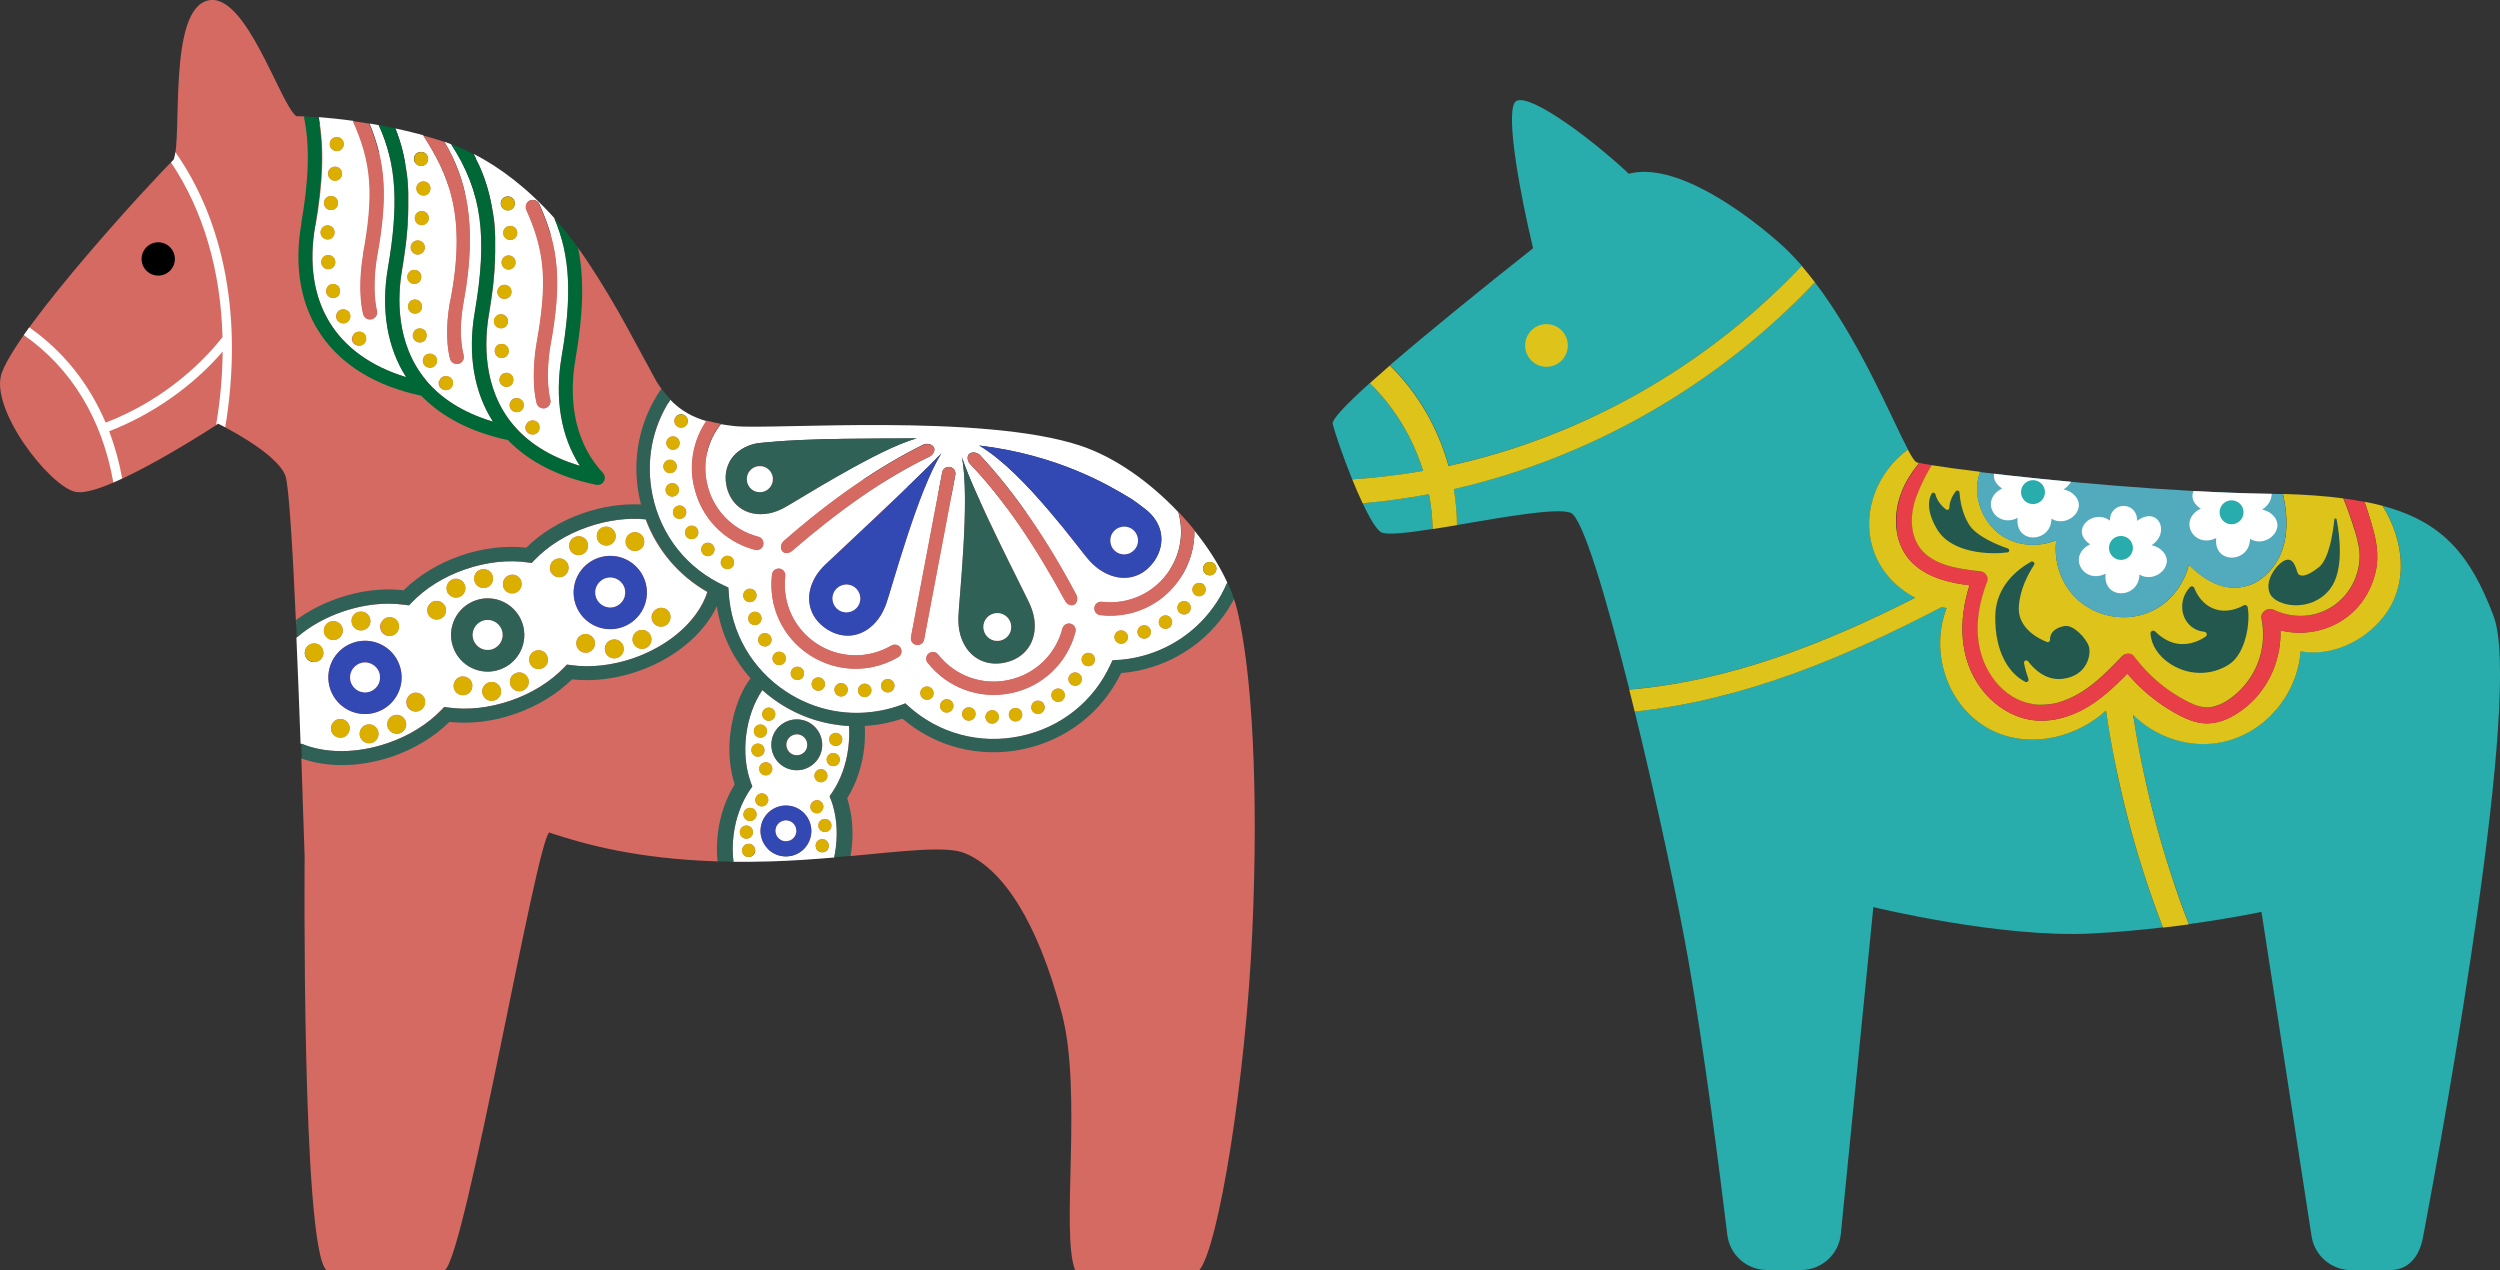
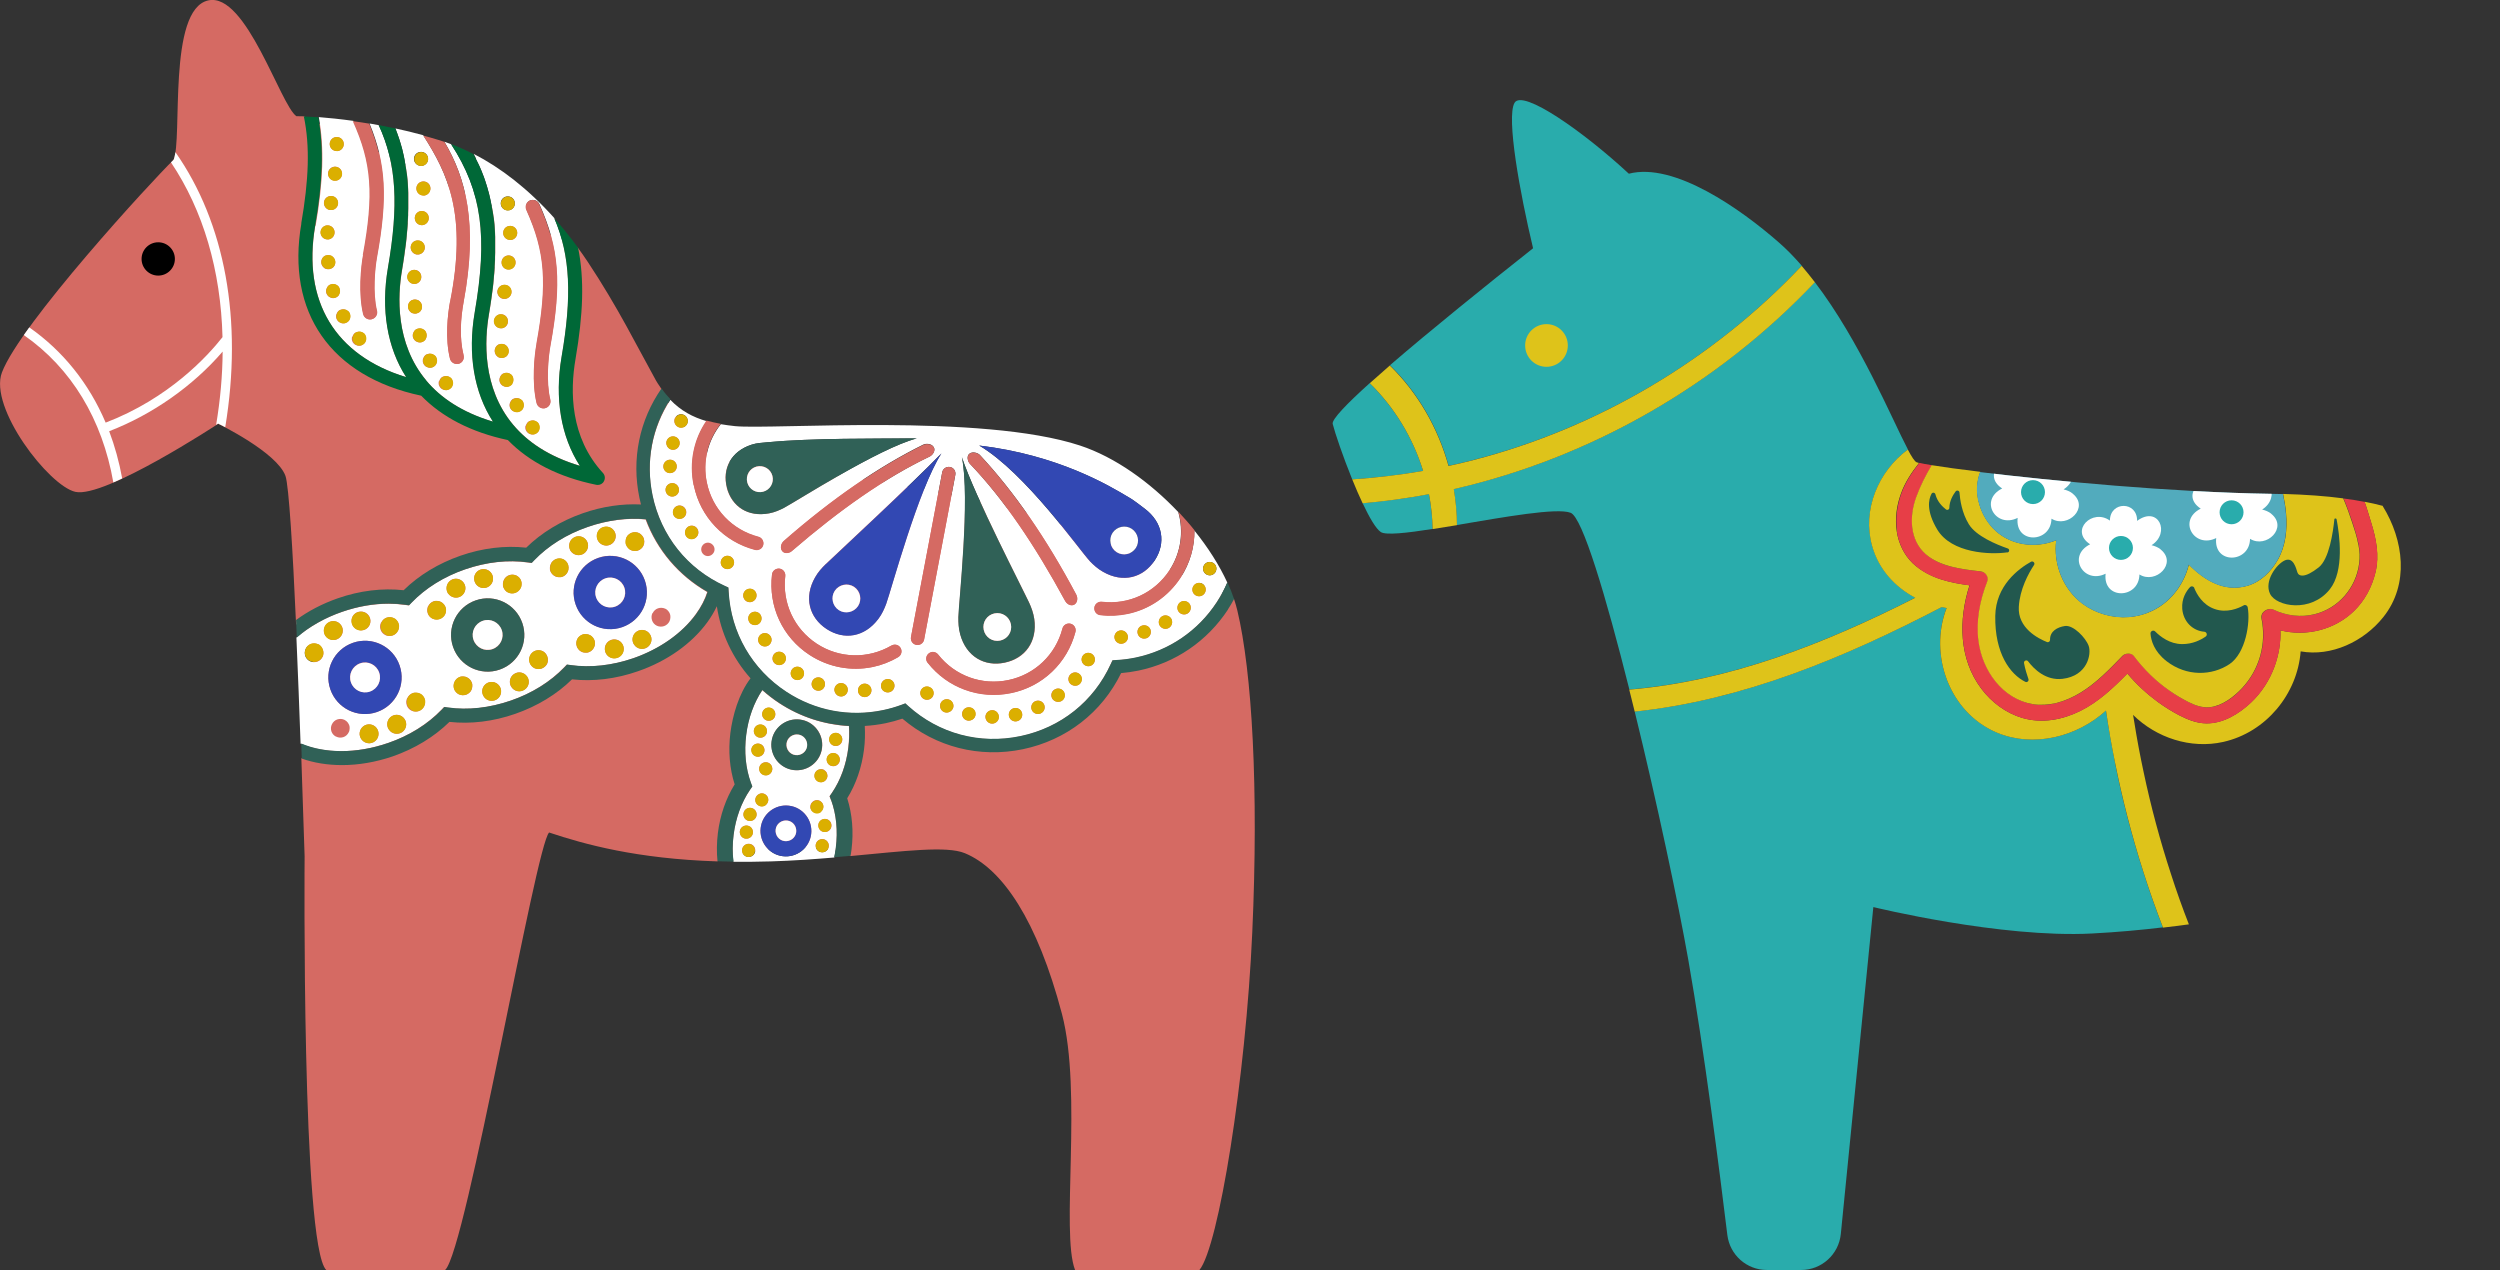
<svg xmlns="http://www.w3.org/2000/svg" id="_レイヤー_2" data-name="レイヤー 2" viewBox="0 0 192.13 97.6">
  <rect x="0" y="0" width="192.13" height="97.6" fill="#333333" stroke="none" />
  <defs>
    <style>
      .cls-1 {
        fill: none;
      }

      .cls-2 {
        fill: #306157;
      }

      .cls-3 {
        fill: #3248b3;
      }

      .cls-4 {
        fill: #e73e47;
      }

      .cls-5 {
        fill: #dec31a;
      }

      .cls-6 {
        fill: #d56a63;
      }

      .cls-7 {
        fill: #29acac;
      }

      .cls-8 {
        fill: #fff;
      }

      .cls-9 {
        fill: #52abbd;
      }

      .cls-10 {
        fill: #dbaf00;
      }

      .cls-11 {
        fill: #006837;
      }

      .cls-12 {
        fill: #22584e;
      }

      .cls-13 {
        clip-path: url(#clippath);
      }
    </style>
    <clipPath id="clippath">
      <path class="cls-1" d="M152.04,38.51c.18.78.56,1.52,1.12,2.1,1.14,1.19,2.9,1.54,4.45,1.06.14-.04.28-.1.41-.15-.23,1.82.51,3.75,2.01,4.88,1.01.75,2.32,1.13,3.57,1.03,1.31-.1,2.52-.71,3.39-1.69.58-.66,1.01-1.47,1.22-2.34,1.2,1.22,2.74,2.14,4.49,1.63,1.03-.3,1.83-1.09,2.35-2.01.61-1.08.73-2.33.63-3.54-.04-.51-.13-1.01-.23-1.51-.33,0-.66-.02-1-.02-7.55-.12-16.75-.99-22.28-1.67-.27.71-.31,1.48-.14,2.24Z" />
    </clipPath>
  </defs>
  <g id="_画像" data-name="画像">
    <g>
      <g>
        <path class="cls-6" d="M22.79,8.94c-1.24-.84-3.86-9.55-6.78-8.91-3.16.69-1.96,10.7-2.67,12.25C11.63,13.94,1.55,24.92.15,28.62c-1.03,2.71,3.61,8.72,5.64,9.18,2.25.51,10.98-5.23,10.98-5.23,0,0,4.52,2.19,5.17,4.01.26.74.56,5.7.81,11.33,2.11,3.48,2.49,7.69.41,10.39.15,4.3.25,7.51.25,7.51,0,0-.24,29.88,1.66,31.79h9.14c1.62-1.48,6.95-32.62,7.99-33.62,2.72.91,6.74,2.02,12.92,2.22,1.74-.98,8.26-1.67,10.24-.41,4.14-.38,7.39-.8,8.79-.22,2.89,1.19,5.57,5.17,7.46,12.34,1.59,6.04-.1,16.82,1.01,19.69h9.56c1.47-1.78,3.56-14.73,4.06-25.96.5-11.05-.02-20.01-1.15-24.73-.07-.28-.15-.57-.25-.87,0,0-9.37-4.46-14.56-6.16-7.56-2.49-21.65-4.14-24.52-4.42-2.53-.25-4.94-5.59-4.94-5.59-.19-.27-.38-.56-.55-.89-1.27-2.28-2.79-5.38-5.11-8.87-.24-.36-.49-.72-.74-1.06l-21.07-10.11c-.22,0-.41-.01-.57-.01Z" />
        <circle cx="12.16" cy="19.9" r="1.28" />
        <g>
          <path class="cls-8" d="M29.8,57.11c1.63-.56,3.05-1.45,4.13-2.57l.19-.2.28.04c1.53.22,3.2.03,4.83-.53,1.63-.56,3.05-1.45,4.13-2.57l.19-.2.28.04c1.53.22,3.2.03,4.83-.53,2.03-.7,3.74-1.9,4.81-3.39.41-.56.7-1.13.88-1.7-2.2-1.26-3.86-3.22-4.74-5.58-1.41-.14-2.95.06-4.45.58-1.63.56-3.05,1.45-4.13,2.57l-.19.2-.28-.04c-1.53-.22-3.2-.03-4.83.53-1.63.56-3.05,1.45-4.13,2.57l-.19.2-.28-.04c-.42-.06-.84-.09-1.28-.09-1.16,0-2.37.21-3.56.62-1.34.46-2.54,1.15-3.51,1.98.12,2.75.23,5.59.32,8.15,1.79.76,4.23.8,6.68-.04ZM28.42,57.12c-.34.02-.63-.18-.74-.49-.02-.06-.03-.12-.04-.18-.03-.4.27-.75.67-.78.4-.03.75.27.78.67.03.4-.27.75-.67.78ZM36.28,52.89s-.03.09-.05.14c-.02.04-.05.08-.07.12-.03.04-.06.07-.1.1-.04.03-.07.06-.11.08-.04.02-.09.04-.13.06-.18.06-.38.05-.55-.03-.17-.08-.31-.23-.37-.42-.06-.18-.05-.38.04-.55.08-.17.23-.31.41-.37.04-.02.09-.03.14-.03.05,0,.09,0,.14,0,.05,0,.1.01.14.02.05.01.09.03.13.05.21.1.37.31.4.55,0,.05,0,.09,0,.14,0,.05-.01.09-.02.14ZM37.84,53.86c-.34.02-.63-.18-.74-.49-.02-.06-.03-.12-.04-.18-.03-.4.27-.75.67-.78.4-.03.75.27.78.67.03.4-.27.75-.67.78ZM45.7,49.63s-.03.09-.05.13c-.08.17-.23.31-.41.37-.05.02-.09.03-.14.03-.05,0-.09,0-.14,0-.05,0-.09-.01-.14-.02-.05-.01-.09-.03-.13-.05-.04-.02-.08-.05-.12-.07-.04-.03-.07-.06-.1-.1-.03-.04-.06-.07-.08-.11-.03-.04-.05-.08-.06-.13-.06-.18-.05-.38.03-.55.02-.04.05-.08.07-.12.03-.04.06-.07.1-.1.04-.03.07-.06.11-.08.04-.02.09-.04.13-.06.04-.02.09-.03.14-.03.05,0,.09,0,.14,0,.05,0,.1.01.14.02.05.01.09.03.13.05.21.1.37.32.4.55,0,.05,0,.09,0,.14,0,.05-.01.09-.02.14ZM47.26,50.59c-.34.02-.63-.18-.74-.48-.02-.06-.03-.12-.04-.19-.03-.4.27-.75.67-.78.4-.03.75.27.78.67.03.4-.27.75-.67.78ZM50.16,47.12c.08-.17.23-.31.41-.37.18-.06.38-.05.56.03.04.02.08.05.12.07.04.03.07.06.1.1.03.04.06.07.08.11.05.08.08.17.09.27,0,.05,0,.09,0,.14,0,.05-.01.1-.02.14-.01.05-.03.09-.05.14-.08.17-.24.31-.42.37-.18.06-.38.05-.55-.03-.17-.08-.31-.23-.37-.42-.06-.18-.05-.38.03-.55ZM49.94,48.73c.23.33.14.78-.19,1.01-.33.23-.78.14-1.01-.19-.04-.05-.07-.11-.09-.17-.1-.3,0-.65.28-.84h0c.33-.23.78-.14,1.01.19ZM47.82,48.19c-1.47.51-3.07-.27-3.58-1.74-.51-1.47.27-3.07,1.74-3.58s3.07.27,3.58,1.74c.51,1.47-.27,3.07-1.74,3.58ZM48.1,41.44s.03-.09.05-.14c.02-.04.05-.08.07-.12.03-.04.06-.07.1-.1.04-.03.07-.06.11-.08.04-.02.08-.05.13-.06.18-.06.38-.05.56.03.04.02.08.05.12.08.04.03.07.06.1.1.03.04.06.07.08.11.12.2.13.47.03.68-.08.17-.24.31-.42.37-.04.02-.09.03-.14.03-.05,0-.09,0-.14,0-.05,0-.1-.01-.14-.02-.05-.01-.09-.03-.13-.05-.04-.02-.08-.04-.12-.07-.04-.03-.07-.06-.1-.1-.03-.04-.06-.07-.08-.11-.02-.04-.04-.09-.06-.13-.02-.05-.03-.09-.03-.14,0-.05,0-.09,0-.14,0-.05.01-.1.02-.14ZM46.54,40.48c.4-.03.75.27.78.67.03.4-.27.75-.67.78-.33.02-.63-.18-.74-.49-.02-.06-.03-.12-.04-.19-.03-.4.27-.75.67-.77ZM44.06,41.34c.33-.23.78-.14,1.01.19.23.33.14.78-.2,1.01h0c-.33.23-.78.14-1.01-.19-.04-.06-.06-.11-.08-.17-.1-.3,0-.65.28-.84ZM42.29,43.46s.03-.09.05-.14c.02-.04.05-.08.07-.12.03-.04.06-.07.1-.1.04-.03.07-.06.11-.08.04-.03.08-.05.13-.06.18-.06.38-.05.55.03.04.02.08.05.12.08.04.03.07.06.1.1.03.04.06.07.08.11.12.2.13.47.02.68-.08.17-.23.31-.41.37-.05.02-.09.03-.14.03-.05,0-.09,0-.14,0-.05,0-.09-.01-.14-.02-.05-.01-.09-.03-.13-.05-.17-.08-.31-.24-.37-.41-.02-.05-.03-.09-.03-.14,0-.05,0-.09,0-.14,0-.05.01-.1.02-.14ZM40.74,50.38c.08-.17.24-.31.41-.37.18-.06.38-.05.56.03.34.17.5.62.34.97-.08.17-.24.3-.42.37-.18.06-.38.05-.55-.03-.17-.08-.31-.23-.37-.42-.06-.18-.05-.38.03-.55ZM40.51,52c.23.33.14.78-.2,1-.33.23-.78.14-1-.19-.04-.05-.07-.11-.09-.17-.1-.3,0-.65.28-.84.33-.23.78-.14,1,.2ZM38.4,51.46c-1.47.51-3.07-.27-3.58-1.74-.51-1.47.27-3.07,1.74-3.58,1.47-.51,3.07.27,3.58,1.74.51,1.47-.27,3.07-1.74,3.58ZM38.67,44.71s.03-.09.05-.14c.08-.17.23-.31.41-.37.18-.06.38-.05.56.03.04.02.08.05.12.08.04.03.07.06.1.09.03.04.06.07.08.11.05.08.08.18.09.27,0,.05,0,.09,0,.14,0,.05-.01.1-.02.14-.01.05-.03.09-.05.13-.08.17-.24.31-.42.37-.18.06-.38.05-.55-.03-.04-.02-.08-.04-.12-.07-.04-.03-.07-.06-.1-.1-.03-.04-.06-.07-.08-.11-.02-.04-.04-.09-.06-.13-.02-.05-.03-.09-.03-.14,0-.05,0-.09,0-.14,0-.05.01-.09.02-.14ZM37.11,43.74c.4-.03.75.27.78.67.03.4-.27.75-.67.78-.34.02-.63-.18-.74-.49-.02-.06-.03-.12-.04-.19-.03-.4.27-.75.67-.77ZM34.63,44.6c.33-.23.78-.14,1.01.19.23.33.14.78-.19,1.01h0c-.33.23-.78.14-1.01-.19-.04-.06-.06-.11-.08-.17-.1-.3,0-.65.28-.84ZM32.91,46.58c.08-.17.23-.3.41-.37.04-.01.09-.03.14-.03.05,0,.09,0,.14,0,.05,0,.1.01.14.02.05.01.09.03.13.05.21.1.37.32.4.55,0,.05,0,.09,0,.14,0,.05-.01.1-.02.14-.01.05-.03.09-.05.13-.02.04-.04.08-.07.12-.03.04-.06.07-.1.1-.04.03-.07.06-.11.08-.04.02-.09.04-.13.06-.18.06-.38.05-.55-.03-.17-.08-.31-.23-.37-.41-.06-.18-.05-.38.03-.56ZM31.31,53.64c.08-.17.23-.31.41-.37.05-.02.09-.03.14-.03.05,0,.09,0,.14,0,.05,0,.1.01.14.02.05.01.09.03.13.05.04.02.08.04.12.07.04.03.07.06.1.1.03.04.06.07.08.11.05.08.08.17.09.27,0,.05,0,.09,0,.14,0,.05-.01.1-.02.14-.01.05-.03.09-.05.14-.08.17-.23.31-.41.37-.18.06-.38.05-.55-.03-.17-.08-.31-.23-.37-.42-.06-.18-.05-.38.03-.55ZM31.09,55.26c.23.33.14.78-.19,1.01-.33.22-.78.14-1.01-.2-.04-.05-.06-.11-.09-.17-.1-.3,0-.65.28-.84h0c.33-.23.78-.14,1.01.2ZM29.3,47.84c.08-.17.23-.31.41-.37.18-.06.38-.05.55.04.04.02.08.04.12.07.04.03.07.06.1.1.03.04.06.07.08.11.05.08.08.17.09.27,0,.05,0,.09,0,.14,0,.05-.01.1-.02.14-.01.05-.03.09-.05.13-.08.17-.23.31-.41.37-.18.06-.38.05-.55-.03-.17-.08-.31-.23-.37-.41-.06-.18-.05-.38.03-.55ZM27.69,47c.4-.03.75.27.78.67.03.4-.27.75-.67.77-.33.03-.63-.18-.74-.48-.02-.06-.03-.12-.04-.19-.03-.4.27-.75.67-.77ZM24.79,50.48c-.08.17-.23.31-.41.37-.18.06-.38.05-.55-.03-.17-.08-.31-.23-.37-.41-.06-.18-.05-.38.04-.55.08-.17.23-.31.41-.37.18-.06.38-.05.55.04.34.17.5.62.33.97ZM25.01,48.87c-.04-.06-.06-.11-.08-.17-.1-.3,0-.65.28-.84.33-.23.78-.14,1.01.19.23.33.14.78-.19,1.01-.33.23-.78.14-1.01-.19ZM27.13,49.4c1.47-.51,3.07.27,3.58,1.74.51,1.47-.27,3.07-1.74,3.58-1.47.51-3.07-.27-3.58-1.74-.51-1.47.27-3.07,1.74-3.58ZM25.84,56.62c-.17-.08-.31-.23-.37-.41-.06-.18-.05-.38.04-.55.08-.17.23-.31.41-.37.18-.06.38-.05.55.03.21.1.37.31.4.55,0,.05,0,.09,0,.14,0,.05-.01.09-.02.14-.01.05-.03.09-.05.13-.08.17-.23.31-.41.37-.18.06-.38.05-.55-.04Z" />
          <path class="cls-3" d="M45.98,42.88c-1.47.51-2.25,2.11-1.74,3.58.51,1.47,2.11,2.25,3.58,1.74,1.47-.51,2.25-2.11,1.74-3.58-.51-1.47-2.11-2.25-3.58-1.74ZM47.28,46.62c-.6.21-1.26-.11-1.46-.71-.21-.6.11-1.26.71-1.46.6-.21,1.26.11,1.46.71.21.6-.11,1.26-.71,1.46Z" />
          <path class="cls-8" d="M46.52,44.45c-.6.21-.92.86-.71,1.46.21.6.86.92,1.46.71.6-.21.92-.86.71-1.46-.21-.6-.86-.92-1.46-.71Z" />
          <path class="cls-2" d="M36.56,46.14c-1.47.51-2.25,2.11-1.74,3.58.51,1.47,2.11,2.25,3.58,1.74,1.47-.51,2.25-2.11,1.74-3.58-.51-1.47-2.11-2.25-3.58-1.74ZM37.85,49.89c-.6.21-1.26-.11-1.46-.71-.21-.6.11-1.26.71-1.46.6-.21,1.26.11,1.46.71.21.6-.11,1.26-.71,1.46Z" />
          <path class="cls-8" d="M37.1,47.71c-.6.21-.92.86-.71,1.46.21.6.86.92,1.46.71.6-.21.92-.86.71-1.46-.21-.6-.86-.92-1.46-.71Z" />
          <path class="cls-3" d="M28.97,54.72c1.47-.51,2.25-2.11,1.74-3.58-.51-1.47-2.11-2.25-3.58-1.74-1.47.51-2.25,2.11-1.74,3.58.51,1.47,2.11,2.25,3.58,1.74ZM27.68,50.97c.6-.21,1.26.11,1.46.71.21.6-.11,1.26-.71,1.46-.6.21-1.26-.11-1.46-.71-.21-.6.11-1.26.71-1.46Z" />
          <path class="cls-8" d="M28.43,53.15c.6-.21.92-.86.71-1.46-.21-.6-.86-.92-1.46-.71-.6.21-.92.86-.71,1.46.21.6.86.92,1.46.71Z" />
          <path class="cls-10" d="M42.3,43.87c.06.18.2.33.37.41.04.02.09.04.13.05.05.01.09.02.14.02.05,0,.09,0,.14,0,.05,0,.09-.02.14-.03.18-.06.33-.2.41-.37.1-.21.09-.48-.02-.68-.03-.04-.05-.08-.08-.11-.03-.04-.07-.07-.1-.1-.04-.03-.08-.06-.12-.08-.17-.08-.37-.1-.55-.03-.05.02-.09.04-.13.06-.04.02-.08.05-.11.08-.04.03-.07.07-.1.1-.03.04-.05.08-.07.12-.02.04-.03.09-.05.14-.01.04-.02.09-.02.14,0,.05,0,.09,0,.14,0,.05.02.09.03.14Z" />
          <path class="cls-10" d="M46.64,41.92c.4-.03.7-.38.67-.78-.03-.4-.38-.7-.78-.67-.4.03-.7.37-.67.77,0,.07.02.13.04.19.1.3.4.51.74.49Z" />
          <path class="cls-10" d="M43.86,42.34c.23.33.68.42,1.01.2h0c.33-.23.42-.68.2-1.01-.22-.33-.67-.42-1.01-.19-.28.19-.38.53-.28.84.02.06.05.12.08.17Z" />
          <path class="cls-10" d="M48.11,41.86s.03.09.06.13c.02.04.05.08.08.11.03.04.07.07.1.1.04.03.08.05.12.07.04.02.09.04.13.05.04.01.09.02.14.02.05,0,.09,0,.14,0,.05,0,.09-.02.14-.03.18-.06.33-.2.42-.37.1-.21.09-.48-.03-.68-.03-.04-.05-.08-.08-.11-.03-.04-.07-.07-.1-.1-.04-.03-.08-.06-.12-.08-.17-.08-.37-.1-.56-.03-.04.02-.09.04-.13.06-.04.02-.08.05-.11.08-.04.03-.07.07-.1.1-.03.04-.05.08-.07.12-.02.04-.04.09-.05.14-.01.04-.02.09-.02.14,0,.05,0,.09,0,.14,0,.05.02.09.03.14Z" />
-           <path class="cls-10" d="M50.49,48.09c.17.08.37.1.55.03.18-.06.33-.2.42-.37.02-.04.03-.09.05-.14.01-.04.02-.09.02-.14,0-.05,0-.09,0-.14-.01-.09-.05-.18-.09-.27-.02-.04-.05-.08-.08-.11-.03-.04-.07-.07-.1-.1-.04-.03-.08-.05-.12-.07-.17-.08-.37-.1-.56-.03-.18.06-.33.2-.41.37-.08.17-.1.37-.03.55.06.18.2.33.37.42Z" />
          <path class="cls-10" d="M47.16,49.15c-.4.03-.7.38-.67.78,0,.07.02.13.04.19.1.3.4.51.74.48.4-.03.7-.37.67-.78-.03-.4-.38-.7-.78-.67Z" />
          <path class="cls-10" d="M48.93,48.54h0c-.28.19-.39.53-.28.84.02.06.05.12.09.17.22.33.67.42,1.01.19.33-.22.42-.67.19-1.01-.22-.33-.67-.42-1.01-.19Z" />
          <path class="cls-10" d="M45.32,48.8s-.09-.04-.13-.05c-.04-.01-.09-.02-.14-.02-.05,0-.09,0-.14,0-.05,0-.09.02-.14.03-.05.02-.09.04-.13.06-.04.02-.08.05-.11.08-.04.03-.07.07-.1.1-.03.04-.05.08-.07.12-.08.17-.1.37-.03.55.02.05.04.09.06.13.02.04.05.08.08.11.03.04.07.07.1.1.04.03.08.05.12.07.04.02.09.03.13.05.05.01.09.02.14.02.05,0,.09,0,.14,0,.05,0,.09-.02.14-.03.18-.06.33-.2.41-.37.02-.04.04-.09.05-.13.01-.05.02-.09.02-.14,0-.05,0-.09,0-.14-.03-.24-.19-.45-.4-.55Z" />
          <path class="cls-10" d="M33.25,47.55c.17.08.37.1.55.03.04-.02.09-.04.13-.06.04-.02.08-.05.11-.08.04-.03.07-.07.1-.1.03-.04.05-.08.07-.12.02-.04.04-.09.05-.13.01-.04.02-.09.02-.14,0-.05,0-.09,0-.14-.03-.24-.19-.45-.4-.55-.04-.02-.09-.04-.13-.05-.04-.01-.09-.02-.14-.02-.05,0-.09,0-.14,0-.05,0-.09.02-.14.03-.18.06-.33.2-.41.37-.08.17-.1.37-.03.56.06.18.2.33.37.41Z" />
          <path class="cls-10" d="M37.22,45.19c.4-.03.7-.38.67-.78-.03-.4-.38-.7-.78-.67-.4.03-.7.37-.67.77,0,.07.02.13.04.19.1.3.4.51.74.49Z" />
          <path class="cls-10" d="M34.44,45.61c.23.33.68.42,1.01.2h0c.33-.23.42-.68.19-1.01-.22-.33-.68-.42-1.01-.19-.28.19-.38.53-.28.84.02.06.05.12.08.17Z" />
          <path class="cls-10" d="M38.69,45.13s.04.09.06.13c.02.04.05.08.08.11.03.04.07.07.1.1.04.03.08.05.12.07.17.08.37.1.55.03.18-.06.33-.2.42-.37.02-.04.04-.09.05-.13.01-.04.02-.09.02-.14,0-.05,0-.09,0-.14-.01-.09-.05-.18-.09-.27-.02-.04-.05-.08-.08-.11-.03-.04-.07-.07-.1-.09-.04-.03-.08-.06-.12-.08-.17-.08-.37-.1-.56-.03-.18.06-.33.2-.41.37-.02.04-.04.09-.05.14-.01.04-.02.09-.02.14,0,.05,0,.09,0,.14,0,.05.02.09.03.14Z" />
          <path class="cls-10" d="M41.07,51.35c.17.08.37.09.55.03.18-.06.33-.2.42-.37.16-.34,0-.8-.34-.97-.17-.08-.37-.1-.56-.03-.18.06-.33.2-.41.37-.08.17-.1.37-.03.55.06.18.2.33.37.42Z" />
          <path class="cls-10" d="M39.51,51.8c-.28.19-.39.53-.28.84.02.06.05.12.09.17.22.33.67.42,1,.19.33-.22.42-.67.2-1-.22-.33-.67-.42-1-.2Z" />
          <path class="cls-10" d="M37.73,52.41c-.4.03-.7.38-.67.78,0,.07.02.13.04.18.11.3.4.51.74.49.4-.03.7-.37.67-.78-.03-.4-.38-.7-.78-.67Z" />
          <path class="cls-10" d="M35.89,52.06s-.09-.04-.13-.05c-.04-.01-.09-.02-.14-.02-.05,0-.09,0-.14,0-.05,0-.09.02-.14.03-.18.06-.33.2-.41.37-.08.17-.1.37-.04.55.06.18.2.33.37.42.17.08.37.09.55.03.04-.02.09-.03.13-.06.04-.02.08-.05.11-.08.04-.03.07-.07.1-.1.03-.04.05-.08.07-.12.02-.04.04-.09.05-.14.01-.04.02-.09.02-.14,0-.05,0-.09,0-.14-.03-.24-.19-.45-.4-.55Z" />
          <path class="cls-10" d="M24.46,49.51c-.17-.08-.37-.1-.55-.04-.18.06-.33.2-.41.37-.08.17-.1.37-.04.55.06.18.2.33.37.41.17.08.37.1.55.03.18-.06.33-.2.41-.37.17-.34,0-.8-.33-.97Z" />
          <path class="cls-10" d="M26.02,49.06c.33-.22.42-.67.19-1.01-.22-.33-.67-.42-1.01-.19-.28.19-.38.53-.28.84.02.06.05.12.08.17.23.33.68.42,1.01.19Z" />
          <path class="cls-10" d="M27.79,48.45c.4-.03.7-.38.67-.77-.03-.4-.38-.7-.78-.67-.4.03-.7.37-.67.77,0,.07.02.13.04.19.1.3.4.51.74.48Z" />
          <path class="cls-10" d="M29.64,48.8c.17.08.37.1.55.03.18-.06.33-.2.41-.37.02-.04.04-.09.05-.13.01-.04.02-.09.02-.14,0-.05,0-.09,0-.14-.01-.09-.04-.18-.09-.27-.03-.04-.05-.08-.08-.11-.03-.04-.07-.07-.1-.1-.04-.03-.08-.05-.12-.07-.17-.08-.37-.1-.55-.04-.18.06-.33.2-.41.37-.08.17-.1.37-.03.55.06.18.2.33.37.41Z" />
          <path class="cls-10" d="M31.65,54.61c.17.08.37.1.55.03.18-.06.33-.2.41-.37.02-.04.04-.09.05-.14.01-.04.02-.09.02-.14,0-.05,0-.09,0-.14-.01-.09-.04-.18-.09-.27-.02-.04-.05-.08-.08-.11-.03-.04-.07-.07-.1-.1-.04-.03-.08-.05-.12-.07-.04-.02-.09-.04-.13-.05-.04-.01-.09-.02-.14-.02-.05,0-.09,0-.14,0-.05,0-.09.02-.14.03-.18.06-.33.2-.41.37-.08.17-.1.37-.03.55.06.18.2.33.37.42Z" />
          <path class="cls-10" d="M30.08,55.06h0c-.28.19-.39.53-.28.84.02.06.05.12.09.17.22.33.67.42,1.01.2.33-.23.42-.68.19-1.01-.22-.33-.67-.42-1.01-.2Z" />
          <path class="cls-10" d="M28.31,55.67c-.4.03-.7.38-.67.78,0,.07.02.13.04.18.11.3.4.51.74.49.4-.03.7-.38.67-.78-.03-.4-.38-.7-.78-.67Z" />
-           <path class="cls-10" d="M26.8,56.29s.04-.09.05-.13c.01-.04.02-.09.02-.14,0-.05,0-.09,0-.14-.03-.24-.19-.45-.4-.55-.17-.08-.37-.1-.55-.03-.18.06-.33.2-.41.37-.08.17-.1.37-.04.55.06.18.2.33.37.41.17.08.37.1.55.04.18-.06.33-.2.41-.37Z" />
          <path class="cls-8" d="M63.86,61.49l-.11-.29.18-.26c.66-.97,1.1-2.17,1.26-3.47.07-.57.08-1.12.05-1.67-1.89-.1-3.74-.7-5.36-1.76-.46-.3-.9-.64-1.3-1-.65.97-1.08,2.16-1.24,3.45-.16,1.3-.04,2.57.36,3.67l.11.29-.18.26c-.66.97-1.1,2.17-1.26,3.47-.09.7-.09,1.39-.01,2.05.91.01,1.87,0,2.88-.03,1.7-.05,3.34-.17,4.88-.3.05-.24.09-.48.12-.73.16-1.3.04-2.57-.36-3.67ZM64.16,56.33c.28-.04.53.15.57.43.04.28-.15.53-.43.57-.05,0-.09,0-.13,0-.22-.03-.4-.2-.43-.43-.04-.28.15-.53.43-.57ZM63.57,58.19c.11-.26.4-.38.66-.28.26.11.38.4.28.66-.09.22-.31.34-.53.31-.04,0-.08-.02-.13-.03-.26-.1-.38-.4-.28-.66ZM63.34,59.18s.05.04.08.06c.03.02.05.05.07.07.02.03.04.05.05.08.01.03.03.06.03.09,0,.03.01.06.02.1,0,.03,0,.07,0,.1-.02.13-.09.25-.19.33-.11.08-.24.12-.37.1-.13-.02-.25-.09-.33-.19-.08-.1-.12-.24-.1-.37,0-.03.01-.06.02-.1.01-.03.02-.06.04-.09.02-.03.04-.06.06-.08.02-.03.05-.05.07-.07.13-.1.31-.13.47-.08.03.01.06.02.09.04ZM61.48,55.3c1.07.13,1.83,1.11,1.7,2.18s-1.11,1.83-2.18,1.7c-1.07-.13-1.83-1.11-1.7-2.18.13-1.07,1.11-1.83,2.18-1.7ZM59.35,59.05s0,.07,0,.1c-.02.13-.09.25-.19.33-.1.08-.24.12-.37.1-.13-.02-.25-.09-.34-.19-.08-.1-.12-.24-.1-.37,0-.03,0-.07.02-.1.01-.03.02-.06.04-.09.02-.03.04-.06.06-.08.02-.03.05-.05.07-.07.13-.1.31-.13.47-.08.03.01.06.02.09.04.03.02.06.04.08.06.03.02.05.05.07.07.02.03.04.05.05.08.01.03.03.06.03.09,0,.03.01.06.02.1ZM58.61,54.7c.1-.26.4-.38.66-.28.26.1.38.4.28.66-.09.22-.31.34-.53.31-.04,0-.09-.02-.13-.03-.26-.11-.38-.4-.28-.66ZM57.97,56c.1-.26.4-.38.66-.28.26.1.38.4.28.66-.09.22-.31.34-.53.31-.04,0-.09-.02-.13-.03-.26-.11-.38-.4-.28-.66ZM57.75,57.72c-.04-.28.15-.53.43-.57.28-.04.53.15.57.43h0c.04.28-.16.53-.43.57-.05,0-.09,0-.13,0-.22-.03-.4-.2-.43-.43ZM56.86,64.02c-.04-.28.15-.53.43-.57.28-.04.53.15.57.43.04.28-.15.53-.43.57-.05,0-.09,0-.13,0-.22-.03-.4-.2-.43-.43ZM57.6,65.85s-.09,0-.13,0c-.22-.03-.4-.2-.43-.43-.04-.28.15-.53.43-.57.28-.04.53.15.57.43.04.28-.15.53-.43.57ZM58.11,62.78c-.09.21-.31.34-.53.31-.04,0-.09-.02-.13-.03-.26-.11-.38-.4-.28-.66.1-.26.4-.38.66-.28.26.1.38.4.28.66ZM58.15,61.78c-.08-.1-.12-.24-.1-.37.02-.13.09-.25.19-.33.03-.02.05-.04.08-.05.03-.01.06-.03.09-.04.03,0,.06-.01.1-.02.07,0,.13,0,.19.02.03.01.06.02.09.04.03.02.06.04.08.06.03.02.05.05.07.07.08.1.12.24.1.37-.02.13-.09.25-.19.33-.1.08-.24.12-.37.1-.13-.02-.25-.09-.33-.19ZM62.34,64.1c-.13,1.07-1.11,1.83-2.18,1.7-1.07-.13-1.83-1.11-1.7-2.18.13-1.07,1.11-1.83,2.18-1.7,1.07.13,1.83,1.11,1.7,2.18ZM62.38,62.31c-.08-.1-.12-.24-.1-.37,0-.03.01-.06.02-.1.01-.03.02-.06.04-.09.02-.03.04-.06.06-.08.02-.03.05-.05.07-.07.03-.02.05-.04.08-.05.03-.01.06-.03.09-.04.03,0,.06-.01.1-.02.06,0,.13,0,.19.02.03.01.06.02.09.04.03.02.06.04.08.06.03.02.05.05.07.07.08.1.12.24.1.37-.02.13-.09.25-.19.33-.11.08-.24.12-.37.1-.13-.02-.25-.09-.33-.19ZM63.66,65.18c-.09.22-.31.34-.53.31-.04,0-.08-.02-.13-.03-.26-.1-.38-.4-.28-.66.11-.26.4-.38.66-.28.26.11.38.4.28.66ZM63.46,63.94s-.09,0-.13,0c-.22-.03-.4-.2-.43-.43h0c-.04-.28.15-.53.43-.57.28-.04.53.15.57.43.04.28-.16.53-.43.57Z" />
          <path class="cls-2" d="M60.99,59.18c1.07.13,2.05-.63,2.18-1.7s-.63-2.05-1.7-2.18c-1.07-.13-2.05.63-2.18,1.7-.13,1.07.63,2.05,1.7,2.18ZM60.44,57.14c.05-.44.45-.75.89-.69.44.05.75.45.69.89-.05.44-.45.75-.89.69-.44-.05-.75-.45-.69-.89Z" />
          <path class="cls-8" d="M61.14,58.03c.44.05.84-.26.89-.69.05-.44-.26-.84-.69-.89-.44-.05-.84.26-.89.69-.05.44.26.84.69.89Z" />
          <path class="cls-3" d="M60.64,61.92c-1.07-.13-2.05.63-2.18,1.7-.13,1.07.63,2.05,1.7,2.18,1.07.13,2.05-.63,2.18-1.7.13-1.07-.63-2.05-1.7-2.18ZM61.19,63.95c-.05.44-.45.75-.89.69-.44-.05-.75-.45-.69-.89.05-.44.45-.75.89-.69.44.05.75.45.69.89Z" />
          <path class="cls-8" d="M60.5,63.06c-.44-.05-.84.26-.89.69-.05.44.26.84.69.89.44.05.84-.26.89-.69.05-.44-.26-.84-.69-.89Z" />
          <path class="cls-10" d="M59.25,58.78s-.04-.05-.07-.07c-.02-.02-.05-.04-.08-.06-.03-.02-.06-.03-.09-.04-.16-.05-.34-.02-.47.08-.03.02-.05.04-.07.07-.02.02-.04.05-.06.08-.02.03-.03.06-.04.09-.01.03-.02.06-.02.1-.02.13.02.27.1.37.08.11.2.18.34.19.13.02.27-.02.37-.1.1-.08.17-.2.19-.33,0-.03,0-.07,0-.1,0-.03,0-.07-.02-.1,0-.03-.02-.06-.03-.09-.02-.03-.03-.06-.05-.08Z" />
          <path class="cls-10" d="M58.18,58.15s.09,0,.13,0c.28-.04.47-.29.43-.57h0c-.04-.28-.29-.47-.57-.43-.27.04-.47.29-.43.57.03.23.21.4.43.43Z" />
          <path class="cls-10" d="M58.25,56.65s.08.03.13.03c.22.03.44-.09.53-.31.1-.26-.02-.55-.28-.66-.26-.11-.55.02-.66.28-.11.26.02.55.28.66Z" />
          <path class="cls-10" d="M58.89,55.35s.08.03.13.03c.22.03.44-.09.53-.31.1-.26-.02-.55-.28-.66-.26-.11-.55.02-.66.28-.11.26.02.55.28.66Z" />
          <path class="cls-10" d="M63.84,58.84s.08.03.13.03c.22.03.44-.1.53-.31.11-.26-.02-.55-.28-.66-.26-.1-.55.02-.66.28-.1.26.02.55.28.66Z" />
          <path class="cls-10" d="M64.16,57.32s.09,0,.13,0c.27-.04.47-.29.43-.57-.04-.28-.29-.47-.57-.43-.28.04-.47.29-.43.57.03.23.21.4.43.43Z" />
          <path class="cls-10" d="M62.78,59.22s-.05.04-.07.07c-.02.02-.04.05-.06.08-.02.03-.03.06-.04.09,0,.03-.02.06-.02.1-.02.13.02.27.1.37.08.1.2.18.33.19.13.02.27-.02.37-.1.1-.08.17-.2.19-.33,0-.03,0-.07,0-.1,0-.03,0-.07-.02-.1,0-.03-.02-.06-.03-.09-.02-.03-.03-.06-.05-.08-.02-.03-.04-.05-.07-.07-.02-.02-.05-.04-.08-.06-.03-.02-.06-.03-.09-.04-.16-.05-.34-.02-.47.08Z" />
          <path class="cls-10" d="M57.43,64.45c.28-.04.47-.29.43-.57-.04-.28-.29-.47-.57-.43-.27.04-.47.29-.43.57.03.23.21.4.43.43.04,0,.09,0,.13,0Z" />
          <path class="cls-10" d="M57.46,64.86c-.27.04-.47.29-.43.57.03.23.21.4.43.43.04,0,.09,0,.13,0,.28-.04.47-.29.43-.57-.04-.28-.29-.47-.57-.43Z" />
          <path class="cls-10" d="M57.83,62.12c-.26-.11-.55.02-.66.28-.11.26.02.55.28.66.04.02.09.03.13.03.22.03.44-.1.53-.31.11-.26-.02-.55-.28-.66Z" />
          <path class="cls-10" d="M58.85,61.87c.1-.08.17-.2.19-.33.02-.13-.02-.27-.1-.37-.02-.03-.04-.05-.07-.07-.02-.02-.05-.04-.08-.06-.03-.02-.06-.03-.09-.04-.06-.02-.13-.03-.19-.02-.03,0-.07,0-.1.02-.03,0-.06.02-.09.04-.03.02-.06.03-.08.05-.1.08-.18.2-.19.33-.02.13.02.27.1.37.08.1.2.17.33.19.13.02.27-.02.37-.1Z" />
          <path class="cls-10" d="M63.09,62.4c.1-.08.17-.2.19-.33.02-.13-.02-.27-.1-.37-.02-.03-.04-.05-.07-.07-.02-.02-.05-.04-.08-.06-.03-.02-.06-.03-.09-.04-.06-.02-.13-.03-.19-.02-.03,0-.07,0-.1.02-.03,0-.06.02-.09.04-.03.02-.06.03-.08.05-.03.02-.05.04-.07.07-.02.02-.04.05-.06.08-.02.03-.03.06-.04.09,0,.03-.02.06-.02.1-.02.13.02.27.1.37.08.1.2.17.33.19.13.02.27-.02.37-.1Z" />
          <path class="cls-10" d="M63.38,64.53c-.26-.1-.55.02-.66.28-.1.26.02.55.28.66.04.02.08.03.13.03.22.03.44-.1.53-.31.1-.26-.02-.55-.28-.66Z" />
          <path class="cls-10" d="M63.32,62.94c-.28.04-.47.29-.43.57h0c.03.23.21.4.43.43.04,0,.09,0,.13,0,.28-.04.47-.29.43-.57-.04-.28-.29-.47-.57-.43Z" />
          <path class="cls-8" d="M50.14,38.08c.65,3.11,2.67,5.65,5.55,6.96l.28.13.02.31c.17,3.16,1.79,5.97,4.45,7.71,2.2,1.44,4.84,1.94,7.41,1.4.49-.1.97-.24,1.43-.41l.29-.11.23.21c2.35,2.12,5.48,2.96,8.6,2.31,3.11-.65,5.65-2.67,6.96-5.55l.13-.28.31-.02c.49-.03.99-.09,1.47-.19,2.58-.54,4.79-2.05,6.23-4.25.32-.49.6-1,.82-1.53-.61-1.33-1.48-2.7-2.53-4,.02,1.26-.34,2.52-1.06,3.63-.96,1.47-2.43,2.45-4.08,2.79-.68.14-1.39.18-2.1.09-.28-.03-.48-.29-.45-.57.03-.28.29-.48.57-.45,2.07.24,4.06-.69,5.2-2.42.89-1.35,1.11-2.98.68-4.49-2.17-2.29-4.85-4.22-7.55-5.11-7.56-2.49-23.63-1.21-26.5-1.49-.38-.04-.75-.09-1.1-.15-1,1.25-1.41,2.89-1.07,4.51.42,2.04,1.94,3.63,3.96,4.16.27.07.44.35.37.63-.05.2-.21.33-.39.37-.08.02-.16.01-.24,0-2.4-.63-4.2-2.52-4.7-4.94-.37-1.76,0-3.54.99-4.96-1.09-.31-2-.81-2.8-1.64-1.41,2.16-1.92,4.78-1.37,7.38ZM92.49,43.52c.1-.27.4-.4.66-.3.27.1.4.4.3.66-.01.04-.03.07-.05.1-.13.2-.38.29-.61.2-.27-.1-.4-.4-.3-.66ZM91.72,45.03c.16-.24.47-.3.71-.15.24.16.3.47.15.71-.16.24-.47.3-.71.15-.24-.16-.3-.47-.15-.71ZM90.64,46.34c.2-.2.53-.19.73.01.17.18.19.44.06.64-.02.03-.04.06-.07.09-.2.2-.53.19-.73-.01-.2-.2-.19-.53.01-.73ZM89.3,47.37h0c.24-.15.56-.07.71.17.1.17.09.39-.01.55-.04.06-.1.12-.16.16-.24.15-.56.07-.71-.17-.15-.24-.07-.56.17-.71ZM87.77,48.08c.27-.09.56.06.65.32.05.16.03.32-.06.45-.06.09-.15.17-.27.2h0c-.27.09-.56-.05-.65-.32-.09-.27.05-.56.32-.65ZM86.11,48.45c.28-.03.53.18.57.46.01.12-.02.24-.08.33-.08.13-.22.21-.38.23-.28.03-.54-.17-.57-.46-.03-.28.18-.54.46-.56ZM52.44,39.83c-.26.12-.57,0-.68-.26-.02-.03-.03-.07-.03-.11-.05-.23.07-.47.29-.57.26-.12.56,0,.68.26.12.26,0,.56-.25.68ZM51.77,38.15c-.28.06-.55-.12-.61-.4-.06-.28.12-.55.4-.61.28-.06.55.12.61.4.06.28-.12.55-.4.61ZM52.75,41.23c-.05-.06-.08-.13-.09-.21-.04-.19.03-.39.19-.52.23-.17.55-.13.72.1.17.23.13.55-.1.72-.23.17-.55.13-.72-.1ZM53.9,42.33c-.03-.15,0-.31.11-.44.18-.22.51-.25.72-.06.22.18.25.51.06.72-.18.22-.51.25-.72.06-.09-.08-.15-.18-.17-.29ZM57.73,47.96c-.09-.06-.17-.15-.2-.27h0c-.09-.27.06-.56.32-.65.27-.09.56.05.65.32.09.27-.06.56-.32.65-.16.05-.32.03-.45-.06ZM59.05,49.61c-.17.1-.39.09-.55-.01-.06-.04-.12-.1-.16-.16-.15-.24-.07-.56.17-.71.24-.15.56-.07.71.17h0c.15.24.07.56-.17.71ZM60.24,50.97c-.18.17-.44.19-.64.06-.03-.02-.06-.04-.09-.07-.2-.2-.19-.53.01-.73.2-.2.53-.19.73.01.2.2.19.53-.01.73ZM61.71,52.03c-.16.24-.47.3-.71.15-.24-.16-.3-.47-.15-.71.16-.24.47-.3.71-.15.24.16.3.47.15.71ZM63.37,52.75c-.1.27-.4.4-.66.3-.04-.01-.07-.03-.1-.05-.2-.13-.29-.38-.2-.61.1-.27.4-.4.66-.3.27.1.4.4.3.66ZM65.15,53.08c-.04.28-.3.48-.58.44-.08-.01-.15-.04-.21-.08-.16-.11-.26-.3-.23-.5.04-.28.3-.48.58-.44.28.04.48.3.44.58ZM66.5,53.57c-.12.01-.23-.02-.33-.08-.13-.08-.22-.22-.23-.39-.03-.28.19-.53.47-.56.29-.02.53.19.56.47.03.28-.19.53-.47.56ZM68.38,53.19c-.15.05-.31.02-.44-.06-.1-.06-.17-.16-.21-.27-.09-.27.07-.56.34-.65.27-.09.56.06.65.33.09.27-.06.56-.34.65ZM69.03,50.5c-.62.36-1.29.62-1.96.76-1.65.34-3.39.03-4.86-.93-2.07-1.35-3.17-3.72-2.88-6.18.03-.28.29-.48.57-.45.28.03.48.29.45.57-.24,2.07.69,4.06,2.42,5.2,1.74,1.14,3.94,1.19,5.74.14.25-.14.56-.06.7.18.14.25.06.56-.18.7ZM71.64,53.59c-.08.1-.18.16-.29.18-.15.03-.3,0-.43-.1-.22-.18-.26-.5-.08-.72.18-.22.5-.25.72-.07.22.18.25.5.08.72ZM71.29,50.93c-.18-.22-.14-.55.09-.72.22-.18.55-.14.72.09,1.29,1.64,3.36,2.39,5.39,1.96,2.04-.42,3.63-1.94,4.16-3.96.07-.27.35-.44.63-.37.27.07.44.35.37.63-.63,2.4-2.52,4.2-4.94,4.7-2.42.5-4.88-.39-6.41-2.33ZM73.22,54.47c-.07.15-.21.24-.36.28-.11.02-.23.01-.33-.04h0c-.25-.12-.36-.43-.23-.69.13-.25.44-.36.69-.23.25.13.36.44.23.69ZM74.96,54.99c-.05.2-.21.34-.4.38-.07.02-.15.02-.23,0-.28-.07-.44-.35-.38-.62.07-.28.34-.44.62-.38h0c.28.07.44.34.38.62ZM76.35,55.6s-.07.01-.11.01c-.28,0-.51-.24-.51-.52,0-.28.24-.51.52-.51.29,0,.51.24.51.52,0,.25-.18.45-.41.5ZM78.15,55.43c-.28.06-.55-.12-.61-.4-.06-.28.12-.55.4-.61.28-.06.55.12.61.4.06.28-.12.55-.4.61ZM79.98,54.83s-.07.03-.11.03c-.23.05-.47-.07-.57-.29-.12-.26,0-.56.26-.68.26-.12.56,0,.68.25.12.26,0,.57-.26.68ZM81.63,53.84c-.06.05-.13.08-.21.09-.19.04-.39-.03-.52-.19-.17-.23-.13-.55.1-.72.23-.17.55-.13.72.1.17.23.13.55-.1.72ZM83.02,52.52c-.08.09-.18.15-.29.17-.15.03-.31,0-.44-.11-.22-.18-.25-.51-.06-.72.18-.22.51-.25.72-.06.22.18.25.51.06.72ZM84.09,50.92c-.07.14-.21.24-.35.27-.11.02-.23.01-.34-.05-.25-.13-.35-.44-.22-.69.13-.25.44-.35.69-.22.25.13.35.44.22.69ZM86.8,38.25c.37.22.79.56,1.17.84,1.41,1.06,1.65,2.64.77,3.98-.88,1.34-2.42,1.76-3.96.88-.41-.23-.73-.52-1.03-.83-.75-.78-4.95-6.79-8.5-8.88,6.05.72,9.96,3.06,11.54,4.01ZM74.51,34.86c.24-.18.64-.07.81.12,2.6,2.79,5.08,6.36,7.39,10.71.15.29.08.64-.15.77-.06.03-.12.05-.18.05-.2,0-.4-.11-.52-.33-2.33-4.29-4.71-7.81-7.32-10.54-.17-.18-.28-.6-.03-.78ZM73.93,35.15c1,3.03,4.71,10.18,5.16,11.16.18.39.33.8.4,1.26.25,1.75-.7,3.04-2.27,3.36-1.56.33-2.96-.47-3.42-2.17-.12-.45-.15-.89-.14-1.31.02-1.08.92-9.16.27-12.29ZM73.01,35.89c.28.05.46.32.41.6l-2.4,12.66c-.04.21-.2.37-.4.41-.06.01-.13.01-.2,0-.28-.05-.46-.32-.41-.6l2.4-12.66c.05-.28.32-.46.6-.41ZM68.11,46.39c-.15.4-.33.8-.61,1.17-1.06,1.41-2.64,1.65-3.98.77-1.34-.88-1.76-2.42-.88-3.96.23-.41.52-.73.83-1.03.78-.75,6.64-6.18,8.88-8.5-1.75,2.67-3.87,10.52-4.24,11.54ZM71.76,34.36c.16.26-.08.61-.31.72-3.41,1.63-6.89,4.07-10.59,7.26-.18.16-.42.2-.6.12-.06-.03-.11-.06-.15-.12-.17-.21-.11-.56.13-.78,3.71-3.24,7.29-5.7,10.71-7.39.23-.11.64-.08.8.18ZM55.86,37.48c-.38-1.45.31-2.78,1.88-3.3.42-.14.82-.15,1.22-.19,3.42-.33,8.46-.28,11.5-.3-2.9.75-9.3,4.86-10.2,5.33-.36.19-.73.35-1.16.43-1.62.31-2.87-.52-3.25-1.97ZM57.58,45.25c.28-.03.54.18.56.46.03.28-.18.53-.46.57-.12.01-.24-.02-.33-.08-.13-.08-.21-.22-.23-.38-.03-.28.17-.54.46-.57ZM56.14,42.77c.25.13.35.44.22.69-.13.25-.44.35-.69.22-.14-.07-.24-.21-.27-.35-.02-.11-.01-.23.05-.34.13-.25.44-.35.69-.22ZM51.88,32.12c.13-.25.44-.36.69-.23.25.13.36.44.23.69-.13.25-.44.36-.69.23-.15-.07-.24-.21-.28-.36-.02-.11-.01-.23.04-.33h0ZM51.22,33.93c.07-.28.35-.44.62-.38.28.07.44.35.38.62h0c-.07.28-.34.45-.62.38-.2-.05-.34-.21-.38-.4-.02-.07-.02-.15,0-.23ZM51.5,35.33c.29,0,.51.24.51.52,0,.29-.24.51-.52.51-.25,0-.45-.18-.5-.41,0-.04-.01-.07-.01-.11,0-.28.24-.51.52-.51Z" />
          <path class="cls-2" d="M94.36,46.85c.17-.26.33-.53.48-.81-.14-.42-.31-.85-.51-1.29-.23.52-.5,1.04-.82,1.53-1.44,2.2-3.66,3.71-6.23,4.25-.49.1-.98.17-1.47.19l-.31.02-.13.28c-1.31,2.88-3.84,4.9-6.96,5.55-3.11.65-6.25-.19-8.6-2.31l-.23-.21-.29.11c-.46.17-.94.31-1.43.41-2.58.54-5.21.04-7.41-1.4-2.66-1.74-4.28-4.55-4.45-7.71l-.02-.31-.28-.13c-2.88-1.31-4.9-3.84-5.55-6.96-.54-2.6-.04-5.22,1.37-7.38-.24-.25-.47-.52-.68-.83-1.7,2.44-2.32,5.43-1.7,8.41.04.17.08.34.12.51-1.44-.07-2.97.15-4.46.67-1.69.59-3.19,1.5-4.36,2.65-1.63-.18-3.37.03-5.06.62-1.69.59-3.19,1.5-4.36,2.65-1.63-.18-3.37.03-5.06.62-1.18.41-2.27.98-3.21,1.67.02.44.04.89.06,1.34.97-.84,2.17-1.52,3.51-1.98,1.19-.41,2.39-.62,3.56-.62.43,0,.86.03,1.28.09l.28.04.19-.2c1.07-1.12,2.5-2.01,4.13-2.57,1.63-.56,3.3-.75,4.83-.53l.28.04.19-.2c1.07-1.12,2.5-2.01,4.13-2.57,1.5-.52,3.04-.72,4.45-.58.88,2.37,2.54,4.32,4.74,5.58-.18.57-.48,1.14-.88,1.7-1.08,1.48-2.79,2.68-4.81,3.39-1.63.56-3.3.75-4.83.53l-.28-.04-.19.2c-1.07,1.12-2.5,2.01-4.13,2.57-1.63.56-3.3.75-4.83.53l-.28-.04-.19.2c-1.07,1.12-2.5,2.01-4.13,2.57-2.44.85-4.89.8-6.68.04.01.39.03.78.04,1.16.93.33,1.98.5,3.1.5,1.25,0,2.57-.22,3.89-.67,1.69-.59,3.19-1.5,4.36-2.65,1.63.18,3.37-.03,5.06-.62,1.69-.59,3.19-1.5,4.36-2.65,1.63.18,3.37-.03,5.06-.62,2.23-.77,4.13-2.11,5.34-3.77.29-.4.54-.82.73-1.23.31,2.08,1.21,3.99,2.59,5.54-.92,1.21-1.38,2.88-1.55,4.2-.17,1.38-.06,2.73.33,3.95-.67,1.08-1.12,2.37-1.29,3.74-.09.74-.1,1.47-.03,2.17.4.01.81.02,1.23.03-.08-.66-.08-1.35.01-2.05.16-1.3.6-2.5,1.26-3.47l.18-.26-.11-.29c-.4-1.1-.53-2.37-.36-3.67.16-1.29.59-2.48,1.24-3.45.41.36.84.7,1.3,1,1.63,1.07,3.47,1.66,5.36,1.76.04.54.02,1.1-.05,1.67-.16,1.3-.6,2.5-1.26,3.47l-.18.26.11.29c.4,1.1.53,2.37.36,3.67-.03.25-.07.49-.12.73.43-.04.85-.07,1.26-.11.03-.16.05-.31.07-.47.17-1.38.06-2.73-.33-3.95.67-1.08,1.12-2.37,1.29-3.74.08-.61.09-1.22.06-1.82.53-.03,1.07-.1,1.61-.21.43-.09.86-.21,1.28-.35,2.57,2.19,5.93,3.04,9.26,2.35,3.34-.7,6.07-2.82,7.55-5.85.44-.04.88-.1,1.32-.19,2.85-.59,5.29-2.26,6.89-4.69Z" />
          <path class="cls-10" d="M74.58,54.37h0c-.28-.07-.55.1-.62.38-.07.28.1.55.38.62.08.02.15.02.23,0,.19-.04.35-.18.4-.38.07-.28-.1-.56-.38-.62Z" />
          <path class="cls-10" d="M76.26,54.58c-.28,0-.52.22-.52.51,0,.28.22.52.51.52.04,0,.08,0,.11-.01.23-.05.41-.25.41-.5,0-.28-.22-.52-.51-.52Z" />
          <path class="cls-10" d="M77.94,54.42c-.28.06-.46.33-.4.61.06.28.33.46.61.4.28-.06.46-.33.4-.61-.06-.28-.33-.46-.61-.4Z" />
          <path class="cls-10" d="M82.24,51.86c-.18.22-.16.54.06.72.13.1.29.14.44.11.11-.02.21-.08.29-.17.18-.22.16-.54-.06-.72-.22-.18-.54-.16-.72.06Z" />
          <path class="cls-10" d="M79.56,53.89c-.26.12-.37.42-.26.68.1.22.34.34.57.29.04,0,.07-.02.11-.03.26-.12.37-.42.26-.68-.12-.26-.42-.37-.68-.25Z" />
          <path class="cls-10" d="M81.01,53.02c-.23.17-.27.5-.1.72.12.16.33.23.52.19.07-.01.14-.05.21-.09.23-.17.27-.49.1-.72-.17-.23-.5-.27-.72-.1Z" />
          <path class="cls-10" d="M83.87,50.23c-.25-.13-.56-.03-.69.22-.13.25-.03.56.22.69.11.06.23.07.34.05.15-.03.28-.12.35-.27.13-.25.03-.56-.22-.69Z" />
          <path class="cls-10" d="M72.99,53.79c-.25-.13-.56-.02-.69.23-.12.25-.02.56.23.69h0c.11.05.22.07.33.04.15-.03.28-.13.36-.28.13-.25.02-.56-.23-.69Z" />
          <path class="cls-10" d="M71.56,52.87c-.22-.18-.54-.15-.72.07-.18.22-.14.55.08.72.13.1.28.14.43.1.11-.02.21-.08.29-.18.18-.22.15-.54-.08-.72Z" />
          <path class="cls-6" d="M77.71,53.27c2.42-.5,4.31-2.31,4.94-4.7.07-.27-.09-.56-.37-.63-.27-.07-.56.09-.63.37-.53,2.02-2.12,3.53-4.16,3.96-2.04.42-4.1-.33-5.39-1.96-.18-.22-.5-.26-.72-.09-.22.18-.26.5-.09.72,1.53,1.94,3.99,2.84,6.41,2.33Z" />
          <path class="cls-6" d="M81.86,46.19c.12.21.32.34.52.33.06,0,.13-.02.18-.05.24-.14.3-.49.15-.77-2.31-4.35-4.79-7.92-7.39-10.71-.17-.18-.57-.3-.81-.12-.24.19-.14.6.03.78,2.61,2.73,4.99,6.25,7.32,10.54Z" />
          <path class="cls-6" d="M60.11,42.35c.04.05.09.09.15.12.18.08.42.04.6-.12,3.7-3.19,7.18-5.63,10.59-7.26.23-.11.47-.46.31-.72-.16-.26-.57-.29-.8-.18-3.42,1.68-7.01,4.14-10.71,7.39-.25.21-.31.57-.13.78Z" />
          <path class="cls-6" d="M70.42,49.56c.07.01.14.01.2,0,.2-.04.36-.2.4-.41l2.4-12.66c.05-.28-.13-.55-.41-.6-.28-.05-.55.13-.6.41l-2.4,12.66c-.05.28.13.55.41.6Z" />
          <path class="cls-2" d="M73.79,48.75c.47,1.7,1.86,2.5,3.42,2.17,1.56-.33,2.52-1.61,2.27-3.36-.07-.46-.22-.87-.4-1.26-.45-.98-4.16-8.13-5.16-11.16.65,3.13-.25,11.21-.27,12.29,0,.43.01.86.14,1.31ZM76.43,47.14c.58-.12,1.14.25,1.26.83.12.58-.25,1.14-.83,1.26-.58.12-1.14-.25-1.26-.83-.12-.58.25-1.14.83-1.26Z" />
          <path class="cls-8" d="M76.86,49.23c.58-.12.95-.68.83-1.26-.12-.58-.68-.95-1.26-.83s-.95.68-.83,1.26c.12.58.68.95,1.26.83Z" />
          <path class="cls-10" d="M51.56,37.14c-.28.06-.46.33-.4.61.06.28.33.46.61.4.28-.06.46-.33.4-.61-.06-.28-.33-.46-.61-.4Z" />
          <path class="cls-10" d="M51.84,32.46c.03.15.13.28.28.36.25.13.56.02.69-.23.13-.25.02-.56-.23-.69-.25-.13-.56-.02-.69.23h0c-.05.11-.07.23-.04.33Z" />
          <path class="cls-10" d="M51.6,34.55c.28.07.56-.1.62-.38h0c.07-.28-.1-.56-.38-.62-.28-.07-.55.1-.62.38-.02.08-.02.15,0,.23.04.19.18.35.38.4Z" />
          <path class="cls-10" d="M52.01,38.9c-.22.1-.34.34-.29.57,0,.04.02.07.03.11.12.26.42.37.68.26.26-.12.37-.42.25-.68-.12-.26-.42-.37-.68-.26Z" />
          <path class="cls-10" d="M51.49,36.36c.28,0,.52-.22.52-.51,0-.28-.22-.52-.51-.52-.28,0-.52.22-.52.51,0,.04,0,.08.01.11.05.23.25.41.5.41Z" />
          <path class="cls-10" d="M55.45,42.99c-.06.11-.07.23-.05.34.03.15.12.28.27.35.25.13.56.03.69-.22.13-.25.03-.56-.22-.69-.25-.13-.56-.03-.69.22Z" />
-           <path class="cls-10" d="M54.79,42.56c.18-.22.16-.54-.06-.72-.22-.18-.54-.16-.72.06-.1.13-.14.29-.11.44.02.11.08.21.17.29.22.18.54.16.72-.06Z" />
          <path class="cls-10" d="M53.46,41.33c.23-.17.27-.5.1-.72-.17-.23-.5-.27-.72-.1-.16.12-.23.33-.19.52.01.07.05.14.09.21.17.23.49.27.72.1Z" />
          <path class="cls-6" d="M53.32,37.3c.5,2.42,2.31,4.31,4.7,4.94.08.02.16.02.24,0,.19-.04.34-.18.39-.37.07-.28-.09-.56-.37-.63-2.02-.53-3.53-2.12-3.96-4.16-.34-1.62.07-3.25,1.07-4.51-.38-.07-.75-.15-1.1-.25-.98,1.43-1.35,3.21-.99,4.96Z" />
          <path class="cls-2" d="M60.27,39.02c.9-.47,7.3-4.58,10.2-5.33-3.04.03-8.08-.03-11.5.3-.4.04-.81.05-1.22.19-1.57.51-2.25,1.85-1.88,3.3.38,1.45,1.62,2.28,3.25,1.97.43-.08.8-.25,1.16-.43ZM57.43,37.07c-.14-.53.18-1.08.71-1.22.53-.14,1.08.18,1.22.71.14.53-.18,1.08-.71,1.22-.53.14-1.08-.18-1.22-.71Z" />
          <path class="cls-8" d="M59.36,36.57c-.14-.53-.68-.85-1.22-.71-.53.14-.85.68-.71,1.22.14.53.68.85,1.22.71.53-.14.85-.68.71-1.22Z" />
          <path class="cls-10" d="M57.35,46.19c.09.06.21.09.33.08.28-.03.49-.28.46-.57-.03-.28-.28-.49-.56-.46-.28.03-.49.29-.46.57.02.16.1.3.23.38Z" />
          <path class="cls-10" d="M66.41,52.54c-.28.02-.49.27-.47.56.01.16.1.3.23.39.09.06.21.09.33.08.28-.02.49-.27.47-.56-.02-.28-.27-.49-.56-.47Z" />
          <path class="cls-10" d="M68.07,52.21c-.27.08-.42.37-.34.65.04.12.11.21.21.27.13.08.28.11.44.06.27-.08.42-.37.34-.65-.09-.27-.38-.42-.65-.33Z" />
          <path class="cls-10" d="M59.53,50.23c-.2.2-.21.52-.01.73.03.03.06.05.09.07.2.13.46.11.64-.06.2-.2.21-.52.01-.73-.2-.2-.52-.21-.73-.01Z" />
          <path class="cls-10" d="M59.22,48.9c-.15-.24-.46-.32-.71-.17-.24.15-.32.46-.17.71.04.07.1.12.16.16.16.11.38.12.55.01.24-.15.32-.47.17-.71h0Z" />
          <path class="cls-10" d="M63.07,52.09c-.26-.1-.56.03-.66.3-.09.23,0,.48.2.61.03.02.06.04.1.05.27.1.56-.03.66-.3.1-.27-.04-.56-.3-.66Z" />
          <path class="cls-10" d="M61.56,51.32c-.24-.16-.56-.09-.71.15-.16.24-.09.56.15.71.24.16.56.09.71-.15.16-.24.09-.56-.15-.71Z" />
          <path class="cls-10" d="M64.71,52.5c-.28-.04-.54.16-.58.44-.03.2.07.39.23.5.06.04.13.07.21.08.28.04.54-.16.58-.44.04-.28-.16-.54-.44-.58Z" />
          <path class="cls-10" d="M58.5,47.36c-.09-.27-.38-.41-.65-.32-.27.09-.41.38-.32.65h0c.04.11.11.21.2.27.13.08.29.11.45.06.27-.09.41-.38.32-.65Z" />
          <path class="cls-6" d="M68.51,49.61c-1.8,1.05-4,1-5.74-.14-1.74-1.14-2.67-3.13-2.42-5.2.03-.28-.17-.54-.45-.57-.28-.03-.54.17-.57.45-.29,2.46.81,4.83,2.88,6.18,1.47.96,3.21,1.27,4.86.93.68-.14,1.34-.39,1.96-.76.25-.14.33-.46.18-.7-.14-.25-.46-.33-.7-.18Z" />
          <path class="cls-3" d="M63.47,43.35c-.31.3-.6.62-.83,1.03-.87,1.53-.45,3.08.88,3.96,1.34.88,2.92.64,3.98-.77.28-.37.46-.77.61-1.17.37-1.01,2.49-8.86,4.24-11.54-2.24,2.32-8.1,7.75-8.88,8.5ZM64.47,46.88c-.49-.32-.63-.98-.31-1.48.32-.49.98-.63,1.48-.31.49.32.63.98.31,1.48-.32.49-.98.63-1.48.31Z" />
          <path class="cls-8" d="M65.63,45.1c-.49-.32-1.15-.18-1.48.31-.32.49-.18,1.15.31,1.48.49.32,1.15.18,1.48-.31.32-.49.18-1.15-.31-1.48Z" />
          <path class="cls-10" d="M91.87,45.74c.24.16.56.09.71-.15.16-.24.09-.56-.15-.71-.24-.16-.56-.09-.71.15-.16.24-.09.56.15.71Z" />
          <path class="cls-10" d="M92.79,44.18c.23.09.48,0,.61-.2.02-.03.04-.06.05-.1.1-.27-.03-.56-.3-.66-.27-.1-.56.04-.66.3-.1.26.03.56.3.66Z" />
          <path class="cls-10" d="M88.09,49.06h0c.11-.04.2-.11.27-.21.08-.13.11-.29.06-.45-.09-.27-.38-.41-.65-.32-.27.09-.41.38-.32.65.09.27.38.41.65.32Z" />
          <path class="cls-10" d="M86.22,49.47c.16-.02.3-.1.38-.23.06-.09.09-.21.08-.33-.03-.28-.28-.49-.57-.46-.28.03-.49.28-.46.56.03.28.29.49.57.46Z" />
          <path class="cls-10" d="M89.84,48.25c.07-.04.12-.1.16-.16.11-.16.12-.38.01-.55-.15-.24-.47-.32-.71-.17h0c-.24.15-.32.47-.17.71.15.24.46.32.71.17Z" />
          <path class="cls-10" d="M91.36,47.07s.05-.06.07-.09c.13-.2.11-.46-.06-.64-.2-.2-.52-.21-.73-.01-.2.2-.21.52-.01.73.2.2.52.21.73.01Z" />
          <path class="cls-6" d="M89.88,43.82c-1.14,1.74-3.13,2.67-5.2,2.42-.28-.03-.54.17-.57.45-.03.28.17.54.45.57.72.08,1.42.05,2.1-.09,1.65-.34,3.12-1.33,4.08-2.79.72-1.11,1.08-2.37,1.06-3.63-.39-.49-.81-.96-1.24-1.42.44,1.5.21,3.13-.68,4.49Z" />
          <path class="cls-3" d="M83.75,43.12c.3.31.62.6,1.03.83,1.53.87,3.08.45,3.96-.88.88-1.34.64-2.92-.77-3.98-.37-.28-.8-.62-1.17-.84-1.58-.95-5.5-3.29-11.54-4.01,3.55,2.09,7.75,8.1,8.5,8.88ZM85.5,40.95c.32-.49.98-.63,1.48-.31.49.32.63.98.31,1.48-.32.49-.98.63-1.48.31-.49-.32-.63-.98-.31-1.48Z" />
          <path class="cls-8" d="M85.81,42.43c.49.32,1.15.18,1.48-.31.32-.49.18-1.15-.31-1.48-.49-.32-1.15-.18-1.48.31-.32.49-.18,1.15.31,1.48Z" />
          <path class="cls-8" d="M36.57,12.2c.03.05.05.11.08.16.04.08.08.16.12.24.03.06.05.11.08.17.04.08.07.16.11.25.02.06.05.11.07.17.04.09.07.17.1.26.02.05.04.1.06.15.04.12.08.23.12.35,0,.02.02.04.02.07.05.14.09.28.13.41.01.05.03.1.04.15.03.09.05.18.08.28.02.06.03.12.04.17.02.09.04.17.06.26.01.06.03.12.04.18.02.09.04.17.05.26.01.06.02.12.04.18.02.09.03.18.05.27,0,.06.02.12.03.17.02.11.03.22.05.33,0,.04.01.08.02.12.02.15.03.3.05.46,0,.05,0,.1.01.15,0,.11.02.22.02.32,0,.06,0,.13.01.19,0,.1,0,.19.01.29,0,.07,0,.14,0,.2,0,.1,0,.19,0,.29,0,.07,0,.14,0,.21,0,.1,0,.2,0,.31,0,.07,0,.13,0,.2,0,.12,0,.23-.01.35,0,.06,0,.11,0,.17,0,.17-.02.35-.03.52,0,.04,0,.08,0,.12,0,.14-.02.28-.03.42,0,.07-.01.13-.02.2-.01.12-.02.24-.03.35,0,.07-.02.15-.02.23-.01.12-.03.23-.04.35,0,.08-.02.15-.03.23-.02.12-.03.24-.05.36-.01.08-.02.15-.03.23-.02.13-.04.27-.06.4-.01.07-.02.13-.03.2-.03.2-.07.41-.1.62-.33,1.93-.54,5.61,1.86,8.47,0,0,0,0,.01.01,1.09,1.3,2.72,2.43,5.12,3.15-1.46-2.27-1.95-5.19-1.4-8.4.79-4.58.69-7.73-.57-10.64-2.02-2.26-4.13-3.87-6.19-4.93.02.03.03.07.05.1.04.09.09.17.13.26ZM38.23,27.4c-.11-.08-.19-.21-.21-.36-.02-.14.02-.29.1-.4.02-.03.05-.06.07-.08.03-.02.06-.04.08-.06.03-.02.06-.04.1-.04.07-.03.14-.04.21-.03.04,0,.07,0,.11.02.03,0,.07.02.1.03.03.02.06.03.09.06.11.08.19.21.21.36.02.14-.02.29-.1.4-.02.03-.05.06-.07.08-.03.02-.06.04-.09.06-.03.02-.06.03-.1.04-.03.01-.07.02-.1.03-.04,0-.07,0-.11,0-.03,0-.07,0-.11-.02-.03,0-.07-.02-.1-.03-.03-.02-.06-.03-.09-.06ZM38.89,29.73s-.07,0-.11-.02c-.03-.01-.07-.02-.1-.04-.03-.01-.06-.03-.09-.05-.11-.09-.19-.21-.21-.36,0-.03,0-.07,0-.1,0-.04,0-.07.02-.11.01-.03.02-.07.04-.1.02-.03.03-.06.05-.09.02-.03.05-.06.07-.08.02-.02.05-.05.08-.06.03-.02.06-.03.1-.04.17-.06.36-.03.5.08.03.02.06.05.08.07.02.03.05.05.06.09.02.03.03.06.04.1.01.03.02.07.02.1.02.14-.02.29-.1.4-.09.11-.21.19-.36.21-.04,0-.07,0-.11,0ZM39.16,20.71s-.09,0-.13,0c-.3-.03-.51-.3-.48-.6.03-.3.3-.51.59-.48.3.03.51.3.48.59-.03.25-.22.45-.46.48ZM40.73,15.41c.27-.12.59,0,.72.27,1.54,3.41,1.74,6.07.85,10.93-.15.82-.34,2.73,0,4.11.07.29-.11.58-.4.65-.02,0-.03,0-.05.01-.27.04-.54-.13-.6-.41-.38-1.55-.18-3.59,0-4.56.85-4.67.67-7.07-.78-10.29-.12-.27,0-.59.27-.72ZM40.41,32.71s.02-.07.04-.1c.02-.03.03-.06.05-.09.02-.03.05-.06.07-.08.02-.02.05-.05.08-.06.03-.02.06-.03.1-.04.17-.06.36-.03.5.08.03.02.06.05.08.07.02.03.05.05.06.09.02.03.03.06.04.1.01.03.02.07.02.1.02.14-.02.29-.1.4-.09.11-.21.19-.36.21-.04,0-.07,0-.11,0-.04,0-.07,0-.11-.02-.03-.01-.07-.02-.1-.04-.03-.01-.06-.03-.09-.05-.11-.09-.19-.21-.21-.36,0-.03,0-.07,0-.1,0-.04,0-.07.02-.11ZM40.12,30.77s.05.05.06.09c.02.03.03.06.04.1.01.03.02.07.02.1.02.14-.02.29-.1.4-.09.11-.21.19-.36.21-.04,0-.07,0-.11,0-.04,0-.07,0-.11-.02-.03-.01-.07-.02-.1-.04-.03-.01-.06-.03-.09-.05-.11-.09-.19-.21-.21-.36,0-.03,0-.07,0-.1,0-.04,0-.07.02-.11.01-.03.02-.07.04-.1.02-.03.03-.06.05-.09.02-.03.05-.06.07-.08.02-.02.05-.05.08-.06.03-.02.06-.03.1-.04.17-.06.36-.03.5.08.03.02.06.05.08.07ZM39.75,17.9c0,.27-.2.5-.46.54-.03,0-.05,0-.08,0-.3,0-.54-.24-.54-.54,0-.3.24-.54.54-.54.3,0,.54.24.54.54ZM38.94,15.1c.3-.05.57.15.62.44.05.3-.15.57-.44.62,0,0-.01,0-.02,0-.29.04-.56-.16-.61-.44-.05-.3.15-.57.44-.62ZM38.23,22.34c.05-.3.33-.49.63-.44.29.05.49.33.44.62-.04.24-.23.41-.46.45-.05,0-.11,0-.17,0-.29-.05-.49-.33-.45-.63ZM38.53,24.15c.3.01.53.27.51.57-.01.26-.21.47-.46.51-.03,0-.07,0-.1,0-.3-.01-.53-.27-.51-.57.02-.3.27-.53.57-.51Z" />
          <path class="cls-6" d="M41.23,26.41c-.18.96-.37,3.01,0,4.56.07.27.33.45.6.41.02,0,.03,0,.05-.01.29-.07.47-.36.4-.65-.34-1.38-.14-3.29,0-4.11.89-4.86.68-7.52-.85-10.93-.12-.27-.44-.39-.72-.27-.27.12-.39.44-.27.72,1.45,3.22,1.63,5.62.78,10.29Z" />
          <path class="cls-10" d="M39.36,29.52c.08-.12.12-.26.1-.4,0-.03-.01-.07-.02-.1-.01-.03-.03-.07-.04-.1-.02-.03-.04-.06-.06-.09-.02-.03-.05-.05-.08-.07-.14-.11-.34-.14-.5-.08-.03.01-.07.03-.1.04-.03.02-.06.04-.08.06-.03.02-.05.05-.07.08-.02.03-.04.06-.05.09-.02.03-.03.07-.04.1,0,.03-.01.07-.02.11,0,.04,0,.07,0,.1.02.14.1.27.21.36.03.02.06.04.09.05.03.02.06.03.1.04.03,0,.07.01.11.02.04,0,.07,0,.11,0,.14-.02.27-.1.36-.21Z" />
          <path class="cls-10" d="M39.54,30.63s-.07.03-.1.04c-.03.02-.06.04-.08.06-.03.02-.05.05-.07.08-.02.03-.04.06-.05.09-.02.03-.03.07-.04.1,0,.03-.01.07-.02.11,0,.04,0,.07,0,.1.02.14.1.27.21.36.03.02.06.04.09.05.03.02.06.03.1.04.03,0,.07.01.11.02.04,0,.07,0,.11,0,.14-.02.27-.1.36-.21.08-.12.12-.26.1-.4,0-.03-.01-.07-.02-.1-.01-.03-.03-.07-.04-.1-.02-.03-.04-.06-.06-.09-.02-.03-.05-.05-.08-.07-.14-.11-.34-.14-.5-.08Z" />
          <path class="cls-10" d="M40.61,33.28s.06.04.09.05c.03.02.06.03.1.04.03,0,.07.01.11.02.04,0,.07,0,.11,0,.14-.02.27-.1.36-.21.08-.12.12-.26.1-.4,0-.03-.01-.07-.02-.1-.01-.03-.03-.07-.04-.1-.02-.03-.04-.06-.06-.09-.02-.03-.05-.05-.08-.07-.14-.11-.34-.14-.5-.08-.03.01-.07.03-.1.04-.03.02-.06.04-.08.06-.03.02-.05.05-.07.08-.02.03-.04.06-.05.09-.02.03-.03.07-.04.1,0,.03-.01.07-.02.11,0,.04,0,.07,0,.1.02.14.1.27.21.36Z" />
          <path class="cls-10" d="M38.68,22.96c.06,0,.11,0,.17,0,.23-.03.42-.21.46-.45.05-.29-.15-.58-.44-.62-.3-.05-.58.15-.63.44-.05.29.15.57.45.63Z" />
          <path class="cls-10" d="M38.67,17.9c0,.3.24.54.54.54.03,0,.05,0,.08,0,.26-.04.46-.26.46-.54,0-.3-.24-.54-.54-.54-.3,0-.54.24-.54.54Z" />
          <path class="cls-10" d="M39.1,16.17s.01,0,.02,0c.29-.05.49-.33.44-.62-.05-.29-.33-.49-.62-.44-.29.05-.49.33-.44.62.05.29.32.49.61.44Z" />
          <path class="cls-10" d="M39.62,20.23c.03-.3-.18-.56-.48-.59-.3-.03-.56.19-.59.48-.03.3.18.57.48.6.05,0,.09,0,.13,0,.24-.03.44-.23.46-.48Z" />
          <path class="cls-10" d="M38.47,25.23s.07,0,.1,0c.25-.04.45-.24.46-.51.02-.3-.21-.55-.51-.57-.3-.02-.55.22-.57.51-.01.3.22.55.51.57Z" />
          <path class="cls-10" d="M38.53,27.51s.07,0,.11,0c.04,0,.07-.02.1-.03.03-.01.07-.02.1-.04.03-.02.06-.04.09-.06.02-.02.05-.05.07-.08.09-.11.12-.26.1-.4-.02-.14-.1-.27-.21-.36-.03-.02-.06-.04-.09-.06-.03-.01-.07-.03-.1-.03-.03-.01-.07-.02-.11-.02-.07,0-.14,0-.21.03-.03,0-.07.02-.1.04-.03.02-.06.04-.08.06-.03.02-.05.05-.07.08-.08.11-.12.26-.1.4.02.14.1.27.21.36.03.02.06.04.09.06.03.01.07.03.1.03.03.01.07.02.11.02Z" />
          <path class="cls-8" d="M30.51,10.19c.05.12.09.24.13.37,0,.02.01.03.02.05.05.14.09.28.13.42.01.05.03.09.04.14.03.09.05.19.08.28.01.06.03.11.04.17.02.09.04.17.06.26.01.06.03.12.04.18.02.09.04.18.05.26.01.06.02.12.03.18.02.09.03.19.05.28,0,.06.02.11.03.17.02.11.03.23.05.34,0,.04.01.08.02.12.02.15.03.3.05.46,0,.05,0,.09.01.14,0,.11.02.22.02.33,0,.06,0,.12.01.19,0,.1.01.2.01.3,0,.07,0,.13,0,.2,0,.1,0,.2,0,.29,0,.07,0,.14,0,.21,0,.1,0,.21,0,.31,0,.07,0,.13,0,.2,0,.12,0,.24-.01.35,0,.05,0,.11,0,.16,0,.17-.02.35-.03.52,0,.04,0,.08,0,.12,0,.14-.02.28-.03.42,0,.07-.01.13-.02.2-.01.12-.02.24-.03.35,0,.07-.02.15-.02.22-.01.12-.03.23-.04.35,0,.08-.02.16-.03.23-.02.12-.03.24-.05.36-.01.08-.02.15-.03.23-.02.13-.04.27-.06.41-.01.07-.02.13-.03.2-.03.2-.07.41-.1.62-.33,1.93-.54,5.6,1.86,8.46,0,0,0,.01.01.02,1.09,1.3,2.72,2.43,5.12,3.15-1.46-2.27-1.95-5.19-1.4-8.4,1-5.8.57-9.29-1.82-12.93-.17-.07-.35-.13-.52-.19,1.64,2.77,2.6,6.28,1.48,12.31-.23,1.23-.34,2.73,0,4.11.07.29-.11.58-.4.65-.02,0-.03,0-.05,0-.27.04-.54-.13-.6-.41-.38-1.55-.17-3.37,0-4.33,1.35-6.74-.16-9.88-2.06-12.83-.72-.2-1.43-.37-2.13-.52.02.05.04.11.06.17.02.05.04.1.05.14ZM31.57,23.99c-.11-.08-.19-.21-.21-.36-.02-.14.02-.29.1-.4.02-.03.05-.06.07-.08.03-.02.06-.04.08-.06.03-.02.06-.03.1-.04.07-.03.14-.04.21-.03.04,0,.07,0,.11.02.03,0,.07.02.1.03.03.02.06.03.09.06.11.08.19.21.21.36.02.14-.02.29-.1.4-.02.03-.05.06-.07.08-.03.02-.06.04-.09.06-.03.02-.06.03-.1.04-.03.01-.07.02-.1.03-.04,0-.07,0-.11,0-.03,0-.07,0-.11-.02-.03,0-.07-.02-.1-.03-.03-.02-.06-.03-.09-.06ZM32.23,26.32s-.07,0-.11-.02c-.03-.01-.07-.02-.1-.04-.03-.01-.06-.03-.09-.05-.11-.09-.19-.21-.21-.36,0-.03,0-.07,0-.1,0-.04,0-.07.02-.11.01-.03.02-.07.04-.1.02-.03.03-.06.05-.09.02-.03.05-.06.07-.08.02-.02.05-.05.08-.06.03-.02.06-.03.1-.04.17-.06.36-.03.5.08.03.02.06.05.08.07.02.03.05.05.06.09.02.03.03.06.04.1.01.03.02.07.02.1.02.14-.02.29-.1.4-.09.11-.21.19-.36.21-.04,0-.07,0-.11,0ZM32.49,17.3s-.09,0-.13,0c-.3-.03-.51-.3-.48-.6.03-.3.3-.51.59-.48.3.03.51.3.48.59-.03.25-.22.45-.46.48ZM33.75,29.3s.02-.07.04-.1c.02-.03.03-.06.05-.09.02-.03.05-.06.07-.08.02-.02.05-.05.08-.06.03-.02.06-.03.1-.04.17-.06.36-.03.5.08.03.02.06.05.08.07.02.03.05.05.06.09.02.03.03.06.04.1.01.03.02.07.02.1.02.14-.02.29-.1.4-.09.11-.21.19-.36.21-.04,0-.07,0-.11,0-.04,0-.07,0-.11-.02-.03-.01-.07-.02-.1-.04-.03-.01-.06-.03-.09-.05-.11-.09-.19-.21-.21-.36,0-.03,0-.07,0-.1,0-.04,0-.07.02-.11ZM33.45,27.36s.05.05.06.09c.02.03.03.06.04.1.01.03.02.07.02.1.02.14-.02.29-.1.4-.09.11-.21.19-.36.21-.04,0-.07,0-.11,0-.04,0-.07,0-.11-.02-.03-.01-.07-.02-.1-.04-.03-.01-.06-.03-.09-.05-.11-.09-.19-.21-.21-.36,0-.03,0-.07,0-.1,0-.04,0-.07.02-.11.01-.03.02-.07.04-.1.02-.03.03-.06.05-.09.02-.03.05-.06.07-.08.02-.02.05-.05.08-.06.03-.02.06-.03.1-.04.17-.06.36-.03.5.08.03.02.06.05.08.07ZM33.08,14.48c0,.27-.2.5-.46.54-.03,0-.05,0-.08,0-.3,0-.54-.24-.54-.54,0-.3.24-.54.54-.54.3,0,.54.24.54.54ZM32.27,11.68c.3-.05.57.15.62.44.05.3-.15.57-.44.62,0,0-.01,0-.02,0-.29.04-.56-.16-.61-.44-.05-.3.15-.57.44-.62ZM31.57,18.93c.05-.3.33-.49.63-.44.29.05.49.33.44.62-.04.24-.23.41-.46.45-.05,0-.11,0-.17,0-.29-.05-.49-.33-.44-.63ZM31.87,20.74c.3.01.53.27.51.57-.01.26-.21.47-.46.51-.03,0-.07,0-.1,0-.3-.01-.53-.27-.51-.57.02-.3.27-.53.57-.51Z" />
          <path class="cls-6" d="M34.58,23.23c-.18.96-.38,2.78,0,4.33.07.27.33.45.6.41.02,0,.03,0,.05,0,.29-.07.47-.36.4-.65-.34-1.38-.22-2.87,0-4.11,1.12-6.03.16-9.55-1.48-12.31-.16-.05-.32-.11-.47-.15-.39-.12-.77-.23-1.15-.33,1.89,2.95,3.4,6.09,2.06,12.83Z" />
          <path class="cls-10" d="M32.69,26.1c.08-.12.12-.26.1-.4,0-.03-.01-.07-.02-.1-.01-.03-.03-.07-.04-.1-.02-.03-.04-.06-.06-.09-.02-.03-.05-.05-.08-.07-.14-.11-.34-.14-.5-.08-.03.01-.07.03-.1.04-.03.02-.06.04-.08.06-.03.02-.05.05-.07.08-.02.03-.04.06-.05.09-.02.03-.03.07-.04.1,0,.03-.01.07-.02.11,0,.04,0,.07,0,.1.02.14.1.27.21.36.03.02.06.04.09.05.03.02.06.03.1.04.03,0,.07.01.11.02.04,0,.07,0,.11,0,.14-.02.27-.1.36-.21Z" />
          <path class="cls-10" d="M32.87,27.21s-.07.03-.1.04c-.03.02-.06.04-.08.06-.03.02-.05.05-.07.08-.02.03-.04.06-.05.09-.02.03-.03.07-.04.1,0,.03-.01.07-.02.11,0,.04,0,.07,0,.1.02.14.1.27.21.36.03.02.06.04.09.05.03.02.06.03.1.04.03,0,.07.01.11.02.04,0,.07,0,.11,0,.14-.02.27-.1.36-.21.08-.12.12-.26.1-.4,0-.03-.01-.07-.02-.1-.01-.03-.03-.07-.04-.1-.02-.03-.04-.06-.06-.09-.02-.03-.05-.05-.08-.07-.14-.11-.34-.14-.5-.08Z" />
          <path class="cls-10" d="M33.95,29.87s.06.04.09.05c.03.02.06.03.1.04.03,0,.07.01.11.02.04,0,.07,0,.11,0,.14-.02.27-.1.36-.21.08-.12.12-.26.1-.4,0-.03-.01-.07-.02-.1-.01-.03-.03-.07-.04-.1-.02-.03-.04-.06-.06-.09-.02-.03-.05-.05-.08-.07-.14-.11-.34-.14-.5-.08-.03.01-.07.03-.1.04-.03.02-.06.04-.08.06-.03.02-.05.05-.07.08-.02.03-.04.06-.05.09-.02.03-.03.07-.04.1,0,.03-.01.07-.02.11,0,.04,0,.07,0,.1.02.14.1.27.21.36Z" />
          <path class="cls-10" d="M32,14.49c0,.3.24.54.54.54.03,0,.05,0,.08,0,.26-.04.46-.26.46-.54,0-.3-.24-.54-.54-.54-.3,0-.54.24-.54.54Z" />
          <path class="cls-10" d="M32.95,16.81c.03-.3-.18-.56-.48-.59-.3-.03-.56.19-.59.48-.03.3.18.57.48.6.05,0,.09,0,.13,0,.24-.03.44-.23.46-.48Z" />
          <path class="cls-10" d="M32.01,19.55c.06,0,.11,0,.17,0,.23-.03.42-.21.46-.45.05-.29-.15-.58-.44-.62-.3-.05-.58.15-.63.44-.05.29.15.57.44.63Z" />
          <path class="cls-10" d="M32.44,12.75s.01,0,.02,0c.29-.05.49-.33.44-.62-.05-.29-.33-.49-.62-.44-.29.05-.49.33-.44.62.05.29.32.49.61.44Z" />
          <path class="cls-10" d="M31.81,21.82s.07,0,.1,0c.25-.04.45-.24.46-.51.02-.3-.21-.55-.51-.57-.3-.02-.55.22-.57.51-.01.3.22.55.51.57Z" />
          <path class="cls-10" d="M31.86,24.1s.07,0,.11,0c.04,0,.07-.02.1-.03.03-.01.07-.02.1-.04.03-.02.06-.04.09-.06.02-.02.05-.05.07-.08.09-.11.12-.26.1-.4-.02-.14-.1-.27-.21-.36-.03-.02-.06-.04-.09-.06-.03-.01-.07-.03-.1-.03-.03-.01-.07-.02-.11-.02-.07,0-.14,0-.21.03-.03,0-.07.02-.1.04-.03.02-.06.04-.08.06-.03.02-.05.05-.07.08-.08.11-.12.26-.1.4.02.14.1.27.21.36.03.02.06.04.09.06.03.01.07.03.1.03.03.01.07.02.11.02Z" />
          <path class="cls-8" d="M24.23,17.36c-1,5.8,1.53,9.97,6.99,11.63-1.46-2.27-1.95-5.19-1.4-8.4.82-4.75.68-7.96-.71-10.97-.24-.04-.48-.09-.71-.13,1.28,3.11,1.41,5.73.58,10.28-.15.82-.34,2.73,0,4.11.07.29-.11.58-.4.65-.02,0-.03,0-.05.01-.27.04-.54-.13-.6-.41-.38-1.55-.18-3.59,0-4.56.85-4.66.67-7.07-.77-10.28-1.01-.14-1.91-.23-2.66-.29.44,2.36.34,5.01-.24,8.34ZM24.9,20.58c-.11-.08-.19-.21-.21-.36-.02-.14.02-.29.1-.4.02-.03.05-.06.07-.08.03-.02.06-.04.08-.06.03-.02.06-.04.1-.04.07-.03.14-.04.21-.03.04,0,.07,0,.11.02.03,0,.07.02.1.03.03.02.06.03.09.06.11.08.19.21.21.36.02.14-.02.29-.1.4-.02.03-.05.06-.07.08-.03.02-.06.04-.09.06-.03.02-.06.03-.1.04-.03.01-.07.02-.1.03-.04,0-.07,0-.11,0-.03,0-.07,0-.11-.02-.03,0-.07-.02-.1-.03-.03-.02-.06-.03-.09-.06ZM25.57,22.91s-.07,0-.11-.02c-.03-.01-.07-.02-.1-.04-.03-.01-.06-.03-.09-.05-.11-.09-.19-.21-.21-.36,0-.03,0-.07,0-.1,0-.04,0-.07.02-.11.01-.03.02-.07.04-.1.02-.03.03-.06.05-.09.02-.03.05-.06.07-.08.02-.02.05-.05.08-.06.03-.02.06-.03.1-.04.17-.06.36-.03.5.08.03.02.06.05.08.07.02.03.05.05.06.09.02.03.03.06.04.1.01.03.02.07.02.1.02.14-.02.29-.1.4-.09.11-.21.19-.36.21-.04,0-.07,0-.11,0ZM27.08,25.89s.02-.07.04-.1c.02-.03.03-.06.05-.09.02-.03.05-.06.07-.08.02-.02.05-.05.08-.06.03-.02.06-.03.1-.04.17-.06.36-.03.5.08.03.02.06.05.08.07.02.03.05.05.06.09.02.03.03.06.04.1.01.03.02.07.02.1.02.14-.02.29-.1.4-.09.11-.21.19-.36.21-.04,0-.07,0-.11,0-.04,0-.07,0-.11-.02-.03-.01-.07-.02-.1-.04-.03-.01-.06-.03-.09-.05-.11-.09-.19-.21-.21-.36,0-.03,0-.07,0-.1,0-.04,0-.07.02-.11ZM26.79,23.95s.05.05.06.09c.02.03.03.06.04.1.01.03.02.07.02.1.02.14-.02.29-.1.4-.09.11-.21.19-.36.21-.04,0-.07,0-.11,0-.04,0-.07,0-.11-.02-.03-.01-.07-.02-.1-.04-.03-.01-.06-.03-.09-.05-.11-.09-.19-.21-.21-.36,0-.03,0-.07,0-.1,0-.04,0-.07.02-.11.01-.03.02-.07.04-.1.02-.03.03-.06.05-.09.02-.03.05-.06.07-.08.02-.02.05-.05.08-.06.03-.02.06-.03.1-.04.17-.06.36-.03.5.08.03.02.06.05.08.07ZM25.88,10.53c.3,0,.54.24.54.54,0,.27-.2.5-.46.54-.03,0-.05,0-.08,0-.3,0-.54-.24-.54-.54,0-.3.24-.54.54-.54ZM25.21,13.29c.03-.3.3-.51.59-.48.3.03.51.3.48.59-.03.25-.22.45-.46.48-.04,0-.09,0-.13,0-.3-.03-.51-.3-.48-.6ZM24.9,15.51c.05-.3.33-.49.63-.44.29.05.49.33.44.62-.04.24-.23.41-.46.45-.05,0-.11,0-.17,0-.29-.05-.49-.33-.44-.63ZM25.2,17.32c.3.01.53.27.51.57-.01.26-.21.47-.46.51-.03,0-.07,0-.1,0-.3-.01-.53-.27-.51-.57.02-.3.27-.53.57-.51Z" />
          <path class="cls-11" d="M23.16,17.18c-1.18,6.82,2.26,11.76,9.21,13.23,1.59,1.64,3.84,2.81,6.66,3.41,1.62,1.67,3.91,2.85,6.8,3.44.04,0,.07.01.11.01.19,0,.38-.1.47-.28.12-.21.09-.46-.07-.64-2.52-2.73-2.54-6.27-2.11-8.76.59-3.43.69-6.13.2-8.54-.6-.83-1.22-1.59-1.84-2.29,1.26,2.92,1.36,6.06.57,10.64-.55,3.21-.06,6.14,1.4,8.4-2.4-.72-4.03-1.85-5.12-3.15,0,0,0,0-.01-.01-2.39-2.86-2.19-6.54-1.86-8.47.04-.21.07-.41.1-.62.01-.07.02-.13.03-.2.02-.14.04-.27.06-.4.01-.08.02-.15.03-.23.02-.12.03-.24.05-.36,0-.08.02-.15.03-.23.01-.12.03-.23.04-.35,0-.08.02-.15.02-.23.01-.12.02-.24.03-.35,0-.07.01-.13.02-.2.01-.14.02-.28.03-.42,0-.04,0-.08,0-.12.01-.18.02-.35.03-.52,0-.06,0-.11,0-.17,0-.12,0-.23.01-.35,0-.07,0-.13,0-.2,0-.1,0-.21,0-.31,0-.07,0-.14,0-.21,0-.1,0-.2,0-.29,0-.07,0-.14,0-.2,0-.1,0-.2-.01-.29,0-.06,0-.13-.01-.19,0-.11-.02-.22-.02-.32,0-.05,0-.1-.01-.15-.01-.15-.03-.31-.05-.46,0-.04-.01-.08-.02-.12-.01-.11-.03-.22-.05-.33,0-.06-.02-.12-.03-.17-.01-.09-.03-.18-.05-.27-.01-.06-.02-.12-.04-.18-.02-.09-.03-.17-.05-.26-.01-.06-.03-.12-.04-.18-.02-.09-.04-.17-.06-.26-.01-.06-.03-.12-.04-.17-.02-.09-.05-.18-.08-.28-.01-.05-.03-.1-.04-.15-.04-.14-.08-.28-.13-.41,0-.02-.02-.04-.02-.07-.04-.12-.08-.23-.12-.35-.02-.05-.04-.1-.06-.15-.03-.09-.07-.17-.1-.26-.02-.06-.05-.11-.07-.17-.03-.08-.07-.16-.11-.25-.02-.06-.05-.11-.08-.17-.04-.08-.08-.16-.12-.24-.03-.05-.05-.11-.08-.16-.04-.09-.09-.17-.13-.26-.02-.03-.03-.07-.05-.1-.58-.3-1.15-.56-1.72-.77,2.39,3.65,2.82,7.14,1.82,12.93-.55,3.21-.06,6.14,1.4,8.4-2.4-.72-4.03-1.85-5.12-3.15,0,0,0-.01-.01-.02-2.39-2.86-2.19-6.53-1.86-8.46.04-.21.07-.41.1-.62.01-.07.02-.13.03-.2.02-.14.04-.27.06-.41.01-.08.02-.15.03-.23.02-.12.03-.24.05-.36.01-.08.02-.16.03-.23.01-.12.03-.23.04-.35,0-.08.02-.15.02-.22.01-.12.02-.24.03-.35,0-.07.01-.13.02-.2.01-.14.02-.28.03-.42,0-.04,0-.08,0-.12.01-.18.02-.35.03-.52,0-.05,0-.11,0-.16,0-.12,0-.24.01-.35,0-.07,0-.13,0-.2,0-.1,0-.21,0-.31,0-.07,0-.14,0-.21,0-.1,0-.2,0-.29,0-.07,0-.13,0-.2,0-.1,0-.2-.01-.3,0-.06,0-.12-.01-.19,0-.11-.02-.22-.02-.33,0-.05,0-.09-.01-.14-.01-.15-.03-.31-.05-.46,0-.04-.01-.08-.02-.12-.01-.11-.03-.23-.05-.34,0-.06-.02-.11-.03-.17-.02-.09-.03-.19-.05-.28-.01-.06-.02-.12-.03-.18-.02-.09-.04-.18-.05-.26-.01-.06-.03-.12-.04-.18-.02-.09-.04-.18-.06-.26-.01-.06-.03-.11-.04-.17-.03-.1-.05-.19-.08-.28-.01-.05-.03-.09-.04-.14-.04-.14-.09-.28-.13-.42,0-.02-.01-.03-.02-.05-.04-.12-.08-.24-.13-.37-.02-.05-.04-.1-.05-.14-.02-.06-.04-.11-.06-.17-.44-.09-.87-.18-1.29-.26,1.4,3.01,1.53,6.21.71,10.97-.55,3.21-.06,6.13,1.4,8.4-5.45-1.66-7.99-5.83-6.99-11.63.58-3.34.68-5.99.24-8.34-.42-.03-.8-.05-1.11-.06.48,2.29.38,4.87-.2,8.22Z" />
          <path class="cls-6" d="M27.9,19.58c-.18.96-.37,3.01,0,4.56.07.27.33.45.6.41.02,0,.03,0,.05-.01.29-.07.47-.36.4-.65-.34-1.38-.14-3.29,0-4.11.83-4.55.7-7.17-.58-10.28-.44-.07-.86-.14-1.26-.19,1.45,3.21,1.63,5.62.77,10.28Z" />
          <path class="cls-10" d="M26.03,22.69c.08-.12.12-.26.1-.4,0-.03-.01-.07-.02-.1-.01-.03-.03-.07-.04-.1-.02-.03-.04-.06-.06-.09-.02-.03-.05-.05-.08-.07-.14-.11-.34-.14-.5-.08-.03.01-.07.03-.1.04-.03.02-.06.04-.08.06-.03.02-.05.05-.07.08-.02.03-.04.06-.05.09-.02.03-.03.07-.04.1,0,.03-.01.07-.02.11,0,.04,0,.07,0,.1.02.14.1.27.21.36.03.02.06.04.09.05.03.02.06.03.1.04.03,0,.07.01.11.02.04,0,.07,0,.11,0,.14-.02.27-.1.36-.21Z" />
          <path class="cls-10" d="M26.21,23.8s-.07.03-.1.04c-.03.02-.06.04-.08.06-.03.02-.05.05-.07.08-.02.03-.04.06-.05.09-.02.03-.03.07-.04.1,0,.03-.01.07-.02.11,0,.04,0,.07,0,.1.02.14.1.27.21.36.03.02.06.04.09.05.03.02.06.03.1.04.03,0,.07.01.11.02.04,0,.07,0,.11,0,.14-.02.27-.1.36-.21.08-.12.12-.26.1-.4,0-.03-.01-.07-.02-.1-.01-.03-.03-.07-.04-.1-.02-.03-.04-.06-.06-.09-.02-.03-.05-.05-.08-.07-.14-.11-.34-.14-.5-.08Z" />
          <path class="cls-10" d="M27.28,26.45s.06.04.09.05c.03.02.06.03.1.04.03,0,.07.01.11.02.04,0,.07,0,.11,0,.14-.02.27-.1.36-.21.08-.12.12-.26.1-.4,0-.03-.01-.07-.02-.1-.01-.03-.03-.07-.04-.1-.02-.03-.04-.06-.06-.09-.02-.03-.05-.05-.08-.07-.14-.11-.34-.14-.5-.08-.03.01-.07.03-.1.04-.03.02-.06.04-.08.06-.03.02-.05.05-.07.08-.02.03-.04.06-.05.09-.02.03-.03.07-.04.1,0,.03-.01.07-.02.11,0,.04,0,.07,0,.1.02.14.1.27.21.36Z" />
          <path class="cls-10" d="M25.88,11.61s.05,0,.08,0c.26-.04.46-.26.46-.54,0-.3-.24-.54-.54-.54-.3,0-.54.24-.54.54,0,.3.24.54.54.54Z" />
          <path class="cls-10" d="M25.15,18.4s.07,0,.1,0c.25-.04.45-.24.46-.51.02-.3-.21-.55-.51-.57-.3-.02-.55.22-.57.51-.01.3.22.55.51.57Z" />
          <path class="cls-10" d="M25.35,16.14c.06,0,.11,0,.17,0,.23-.03.42-.21.46-.45.05-.29-.15-.58-.44-.62-.3-.05-.58.15-.63.44-.05.29.15.57.44.63Z" />
          <path class="cls-10" d="M25.7,13.89s.09,0,.13,0c.24-.03.44-.23.46-.48.03-.3-.18-.56-.48-.59-.3-.03-.56.19-.59.48-.03.3.18.57.48.6Z" />
          <path class="cls-10" d="M25.2,20.68s.07,0,.11,0c.04,0,.07-.02.1-.03.03-.01.07-.02.1-.04.03-.02.06-.04.09-.06.02-.02.05-.05.07-.08.09-.11.12-.26.1-.4-.02-.14-.1-.27-.21-.36-.03-.02-.06-.04-.09-.06-.03-.01-.07-.03-.1-.03-.03-.01-.07-.02-.11-.02-.07,0-.14,0-.21.03-.03,0-.07.02-.1.04-.03.02-.06.04-.08.06-.03.02-.05.05-.07.08-.08.11-.12.26-.1.4.02.14.1.27.21.36.03.02.06.04.09.06.03.01.07.03.1.03.03.01.07.02.11.02Z" />
          <path class="cls-8" d="M13.48,11.71c-.04.25-.08.44-.14.57-.06.06-.12.12-.2.2,2.48,3.69,3.83,8.31,3.96,13.43-1.13,1.44-4.1,4.7-8.98,6.57-1.28-3.01-3.27-5.5-5.87-7.32-.15.2-.29.4-.42.59,3.65,2.54,6.03,6.47,6.88,11.33.22-.1.45-.2.68-.31-.23-1.27-.57-2.49-1-3.63,3.32-1.28,6.44-3.47,8.72-6.12-.01,1.82-.18,3.71-.5,5.63.1-.06.15-.1.15-.1,0,0,.21.1.55.28,1.36-8.21,0-15.69-3.84-21.15Z" />
        </g>
      </g>
      <g>
        <g>
          <path class="cls-7" d="M104.72,38.67c.52,1.1,1.02,1.97,1.4,2.22.38.25,1.97.08,3.98-.24-.02-.9-.11-1.8-.28-2.68-1.68.32-3.39.55-5.1.7Z" />
          <path class="cls-7" d="M143.89,41.98c-.79-2.79.47-5.76,2.74-7.43-1.23-2.34-3.7-8.34-7.16-12.87-7.42,7.86-17.22,13.51-27.75,15.9.15.91.24,1.84.24,2.77,3.61-.61,7.71-1.35,8.75-.94.91.36,2.71,6.41,4.51,13.58,7.72-.65,15.02-3.53,21.98-7.06-1.56-.82-2.8-2.17-3.31-3.96Z" />
          <path class="cls-7" d="M111.33,35.8c.65-.14,1.29-.29,1.94-.46,9.6-2.48,18.42-7.73,25.2-14.92-.58-.66-1.17-1.28-1.8-1.82-2.86-2.5-7.99-6.16-11.49-5.25-3.46-3.21-8.18-6.54-8.79-5.44-.63,1.13.4,6.85,1.43,11.17-3.63,2.87-7.88,6.3-11,8.99,2.17,2.12,3.71,4.82,4.51,7.72Z" />
          <path class="cls-7" d="M105.27,29.44c-1.8,1.62-2.93,2.8-2.85,3.14.18.71.79,2.51,1.5,4.26,1.83-.12,3.65-.33,5.45-.65-.78-2.52-2.18-4.86-4.1-6.74Z" />
-           <path class="cls-7" d="M191.64,47.35c-1.75-4.63-3.85-7.22-8.52-8.47,1.61,2.6,2.07,6,.04,8.53-1.51,1.89-4.01,3.05-6.35,2.63-.24,3.27-2.65,6.22-5.95,6.96-2.5.56-5.16-.32-6.93-2.08.04.2.07.4.1.59.2,1.27.44,2.54.71,3.8.56,2.64,1.26,5.26,2.1,7.83.43,1.31.89,2.6,1.38,3.88,3.34-.46,5.58-.94,5.58-.94l3.85,24.93c.23,1.49,1.52,2.6,3.03,2.6h2.97c1.47,0,2.28-1.05,2.56-2.5,1.76-9.33,7.65-41.9,5.43-47.75Z" />
          <path class="cls-7" d="M162.54,58.58c-.26-1.32-.5-2.65-.69-3.98-2.22,2.03-5.59,2.89-8.4,1.69-3.66-1.55-5.23-6-3.85-9.57-.13-.02-.25-.04-.38-.07-7.47,3.89-15.28,7.16-23.59,8.03,1.71,6.98,3.34,14.66,4.12,19.09,1.22,6.92,2.44,16.52,3,21.14.19,1.54,1.49,2.69,3.04,2.69h2.63c1.57,0,2.89-1.19,3.05-2.76l2.5-25.13s9.79,2.4,16.81,2.03c1.93-.1,3.78-.27,5.44-.47-.55-1.42-1.06-2.86-1.52-4.32-.88-2.75-1.61-5.55-2.17-8.38Z" />
          <path class="cls-5" d="M139.47,21.68c-.33-.43-.67-.85-1.01-1.25-6.78,7.18-15.6,12.44-25.2,14.92-.64.17-1.29.32-1.94.46-.8-2.9-2.34-5.6-4.51-7.72-.55.48-1.07.94-1.54,1.36,1.92,1.88,3.32,4.22,4.1,6.74-1.8.31-3.62.53-5.45.65.26.64.53,1.27.8,1.84,1.71-.15,3.41-.38,5.1-.7.17.88.26,1.78.28,2.68.59-.09,1.22-.2,1.87-.3,0-.93-.09-1.85-.24-2.77,10.53-2.4,20.33-8.04,27.75-15.9Z" />
        </g>
        <circle class="cls-5" cx="118.85" cy="26.55" r="1.64" />
        <g>
          <path class="cls-5" d="M183.13,38.88c-.45-.12-.92-.23-1.41-.32.19.53.34,1.07.5,1.58.39,1.26.65,2.53.34,3.83-.27,1.13-.83,2.19-1.67,3-1.49,1.43-3.66,1.97-5.64,1.47.04.94-.13,1.89-.45,2.78-.38,1.04-1.01,2.02-1.82,2.78-.91.85-2.13,1.61-3.42,1.59-.74,0-1.43-.29-2.08-.62-.57-.3-1.12-.64-1.64-1.02-.87-.64-1.66-1.37-2.35-2.19-1.08,1.1-2.22,2.18-3.61,2.87-1.38.69-2.96.99-4.47.54-1.25-.37-2.36-1.2-3.14-2.24-1.74-2.31-1.76-5.3-.91-7.95-.72-.09-1.44-.22-2.14-.44-.82-.26-1.59-.66-2.22-1.25-.67-.64-1.09-1.53-1.23-2.44-.15-1-.02-2,.33-2.94.31-.86.82-1.62,1.38-2.33-.08-.02-.14-.04-.18-.05-.15-.06-.38-.41-.68-.98-2.27,1.67-3.53,4.64-2.74,7.43.5,1.78,1.75,3.14,3.31,3.96-6.96,3.53-14.26,6.41-21.98,7.06.14.56.28,1.12.42,1.69,8.31-.87,16.13-4.14,23.59-8.03.13.03.25.05.38.07-1.38,3.57.19,8.02,3.85,9.57,2.81,1.19,6.18.34,8.4-1.69.19,1.33.42,2.66.69,3.98.57,2.83,1.29,5.63,2.17,8.38.46,1.45.97,2.89,1.52,4.32.7-.08,1.37-.17,1.99-.25-.5-1.28-.96-2.57-1.38-3.88-.84-2.57-1.54-5.18-2.1-7.83-.27-1.26-.51-2.53-.71-3.8-.03-.19-.07-.39-.1-.59,1.78,1.76,4.43,2.64,6.93,2.08,3.3-.74,5.7-3.69,5.95-6.96,2.34.42,4.84-.74,6.35-2.63,2.02-2.53,1.57-5.93-.04-8.53Z" />
          <path class="cls-4" d="M145.78,40.86c.14.91.56,1.8,1.23,2.44.63.6,1.4,1,2.22,1.25.69.22,1.41.34,2.14.44-.86,2.65-.83,5.64.91,7.95.78,1.04,1.89,1.87,3.14,2.24,1.5.44,3.09.14,4.47-.54,1.39-.69,2.53-1.77,3.61-2.87.69.82,1.48,1.56,2.35,2.19.52.38,1.07.72,1.64,1.02.65.33,1.34.61,2.08.62,1.29.02,2.51-.74,3.42-1.59.81-.76,1.44-1.74,1.82-2.78.32-.89.49-1.84.45-2.78,1.98.49,4.15-.04,5.64-1.47.84-.81,1.4-1.87,1.67-3,.31-1.3.05-2.58-.34-3.83-.16-.51-.31-1.05-.5-1.58-.51-.1-1.05-.19-1.62-.26.26.61.48,1.23.69,1.86.18.56.36,1.11.47,1.69.1.55.12.94.05,1.47-.24,1.83-1.56,3.41-3.41,3.87-1.03.26-2.18.13-3.15-.34-.42-.21-1.04.17-.94.67.39,1.93-.15,3.9-1.49,5.35-.62.67-1.5,1.36-2.48,1.47-.57.07-1.13-.14-1.63-.39-.51-.25-1-.55-1.47-.88-1.05-.73-1.98-1.65-2.75-2.67-.19-.26-.65-.23-.86-.01-.99,1.02-1.99,2.07-3.21,2.82-.58.35-1.19.63-1.85.8-.59.15-1.27.2-1.82.1-2.34-.4-3.88-2.58-4.19-4.83-.21-1.55.1-3.16.67-4.6.14-.37-.14-.74-.51-.78-1.44-.16-3.12-.35-4.23-1.33-1.25-1.1-1.25-2.91-.72-4.37.31-.86.73-1.67,1.19-2.46-.44-.07-.76-.13-.96-.18-.56.71-1.07,1.48-1.38,2.33-.34.94-.48,1.95-.33,2.94Z" />
        </g>
        <g>
          <path class="cls-5" d="M181.24,41.85c-.1-.58-.29-1.14-.47-1.69-.21-.64-.43-1.25-.69-1.86-1.36-.18-2.89-.29-4.62-.34.1.5.19,1,.23,1.51.1,1.21-.02,2.46-.63,3.54-.52.92-1.31,1.71-2.35,2.01-1.75.51-3.29-.41-4.49-1.63-.21.86-.64,1.68-1.22,2.34-.87.99-2.08,1.59-3.39,1.69-1.25.1-2.57-.28-3.57-1.03-1.51-1.13-2.25-3.06-2.01-4.88-.13.06-.27.11-.41.15-1.55.48-3.32.13-4.45-1.06-.55-.58-.94-1.32-1.12-2.1-.17-.76-.13-1.54.14-2.24-1.59-.19-2.88-.37-3.74-.51-.46.78-.88,1.6-1.19,2.46-.53,1.46-.52,3.27.72,4.37,1.11.97,2.79,1.17,4.23,1.33.36.04.65.41.51.78-.57,1.45-.88,3.05-.67,4.6.3,2.26,1.85,4.44,4.19,4.83.55.09,1.23.04,1.82-.1.66-.17,1.27-.45,1.85-.8,1.22-.75,2.22-1.8,3.21-2.82.21-.21.67-.24.86.01.77,1.02,1.69,1.94,2.75,2.67.47.33.96.62,1.47.88.5.25,1.06.45,1.63.39.97-.11,1.85-.8,2.48-1.47,1.34-1.44,1.88-3.41,1.49-5.35-.1-.5.51-.88.94-.67.98.47,2.12.6,3.15.34,1.85-.46,3.17-2.04,3.41-3.87.07-.53.05-.92-.05-1.47Z" />
          <path class="cls-9" d="M152.04,38.51c.18.78.56,1.52,1.12,2.1,1.14,1.19,2.9,1.54,4.45,1.06.14-.04.28-.1.41-.15-.23,1.82.51,3.75,2.01,4.88,1.01.75,2.32,1.13,3.57,1.03,1.31-.1,2.52-.71,3.39-1.69.58-.66,1.01-1.47,1.22-2.34,1.2,1.22,2.74,2.14,4.49,1.63,1.03-.3,1.83-1.09,2.35-2.01.61-1.08.73-2.33.63-3.54-.04-.51-.13-1.01-.23-1.51-.33,0-.66-.02-1-.02-7.55-.12-16.75-.99-22.28-1.67-.27.71-.31,1.48-.14,2.24Z" />
        </g>
        <g class="cls-13">
          <g>
            <path class="cls-8" d="M159.29,37.93c-.2-.16-.45-.26-.7-.32,1.48-.94.53-3.08-1.11-1.87.03-1.53-2.08-1.53-2.09-.02-1.33-.97-3.13.76-1.52,1.82-1.8.9-.5,3.1,1.19,2.26-.23,2.04,2.57,1.95,2.6.06,1.26.78,2.95-.87,1.62-1.93Z" />
            <path class="cls-7" d="M157.16,37.82c0,.51-.41.92-.92.92s-.92-.41-.92-.92.41-.92.92-.92.92.41.92.92Z" />
          </g>
          <g>
            <path class="cls-8" d="M166.05,42.22c-.2-.16-.45-.26-.7-.32,1.48-.94.53-3.08-1.11-1.87.03-1.53-2.08-1.53-2.09-.02-1.33-.97-3.13.76-1.52,1.82-1.8.9-.5,3.1,1.19,2.26-.23,2.04,2.57,1.95,2.6.06,1.26.78,2.95-.87,1.62-1.93Z" />
            <path class="cls-7" d="M163.92,42.11c0,.51-.41.92-.92.92s-.92-.41-.92-.92.41-.92.92-.92.92.41.92.92Z" />
          </g>
          <g>
            <path class="cls-8" d="M174.55,39.48c-.2-.16-.45-.26-.7-.32,1.48-.94.53-3.08-1.11-1.87.03-1.53-2.08-1.53-2.09-.02-1.33-.97-3.13.76-1.52,1.82-1.8.9-.5,3.1,1.19,2.26-.23,2.04,2.57,1.95,2.6.06,1.26.78,2.95-.87,1.62-1.93Z" />
            <path class="cls-7" d="M172.42,39.37c0,.51-.41.92-.92.92s-.92-.41-.92-.92.41-.92.92-.92.92.41.92.92Z" />
          </g>
        </g>
        <path class="cls-12" d="M154.27,42.46c.17-.02.19-.26.03-.31-.84-.29-2.43-.94-2.99-1.86-.54-.88-.68-1.9-.72-2.44-.01-.15-.2-.2-.29-.09-.21.28-.48.73-.49,1.27,0,.13-.15.2-.26.12-.27-.21-.67-.6-.81-1.16-.04-.15-.23-.17-.3-.04-.23.43-.42,1.32.45,2.76,1.1,1.81,4.05,1.93,5.37,1.74Z" />
        <path class="cls-12" d="M156.32,43.42c.1-.15-.07-.33-.23-.25-.97.54-2.71,1.84-2.75,4.16-.05,2.89,1.15,4.5,2.31,5.07.14.07.29-.07.24-.21-.11-.31-.26-.79-.34-1.23-.03-.18.2-.28.31-.14.46.61,1.37,1.5,2.65,1.35,1.93-.23,2.23-1.91,2.01-2.53s-1.18-1.63-1.83-1.53c-.58.09-1.16.4-1.14,1.07,0,.12-.12.21-.24.16-.66-.26-2.26-1.07-2.16-2.71.08-1.35.73-2.54,1.17-3.21Z" />
        <path class="cls-12" d="M168.64,45.19c-.06-.14-.24-.17-.34-.06-.27.29-.65.86-.59,1.66.08.99.81,1.69,1.69,1.76.19.01.27.26.11.37-.39.27-1,.58-1.8.58-.95,0-1.68-.57-2.08-.97-.14-.14-.37-.03-.36.16.04.53.27,1.37,1.23,2.12,1.55,1.2,3.49,1.13,4.84.23,1.24-.83,1.62-3.19,1.4-4.37-.03-.14-.18-.22-.3-.15-.41.23-1.31.62-2.25.28-.92-.32-1.37-1.15-1.55-1.59Z" />
        <path class="cls-12" d="M179.57,39.91c-.02-.09-.16-.09-.17,0-.1,1-.4,3.07-1.21,3.7-1.08.85-1.53.68-1.63.38-.1-.3-.3-1.2-.95-.93-.65.28-1.63,1.6-1.15,2.58.48.98,3.13,1.48,4.59-.35,1.13-1.42.75-4.2.52-5.39Z" />
      </g>
    </g>
  </g>
</svg>